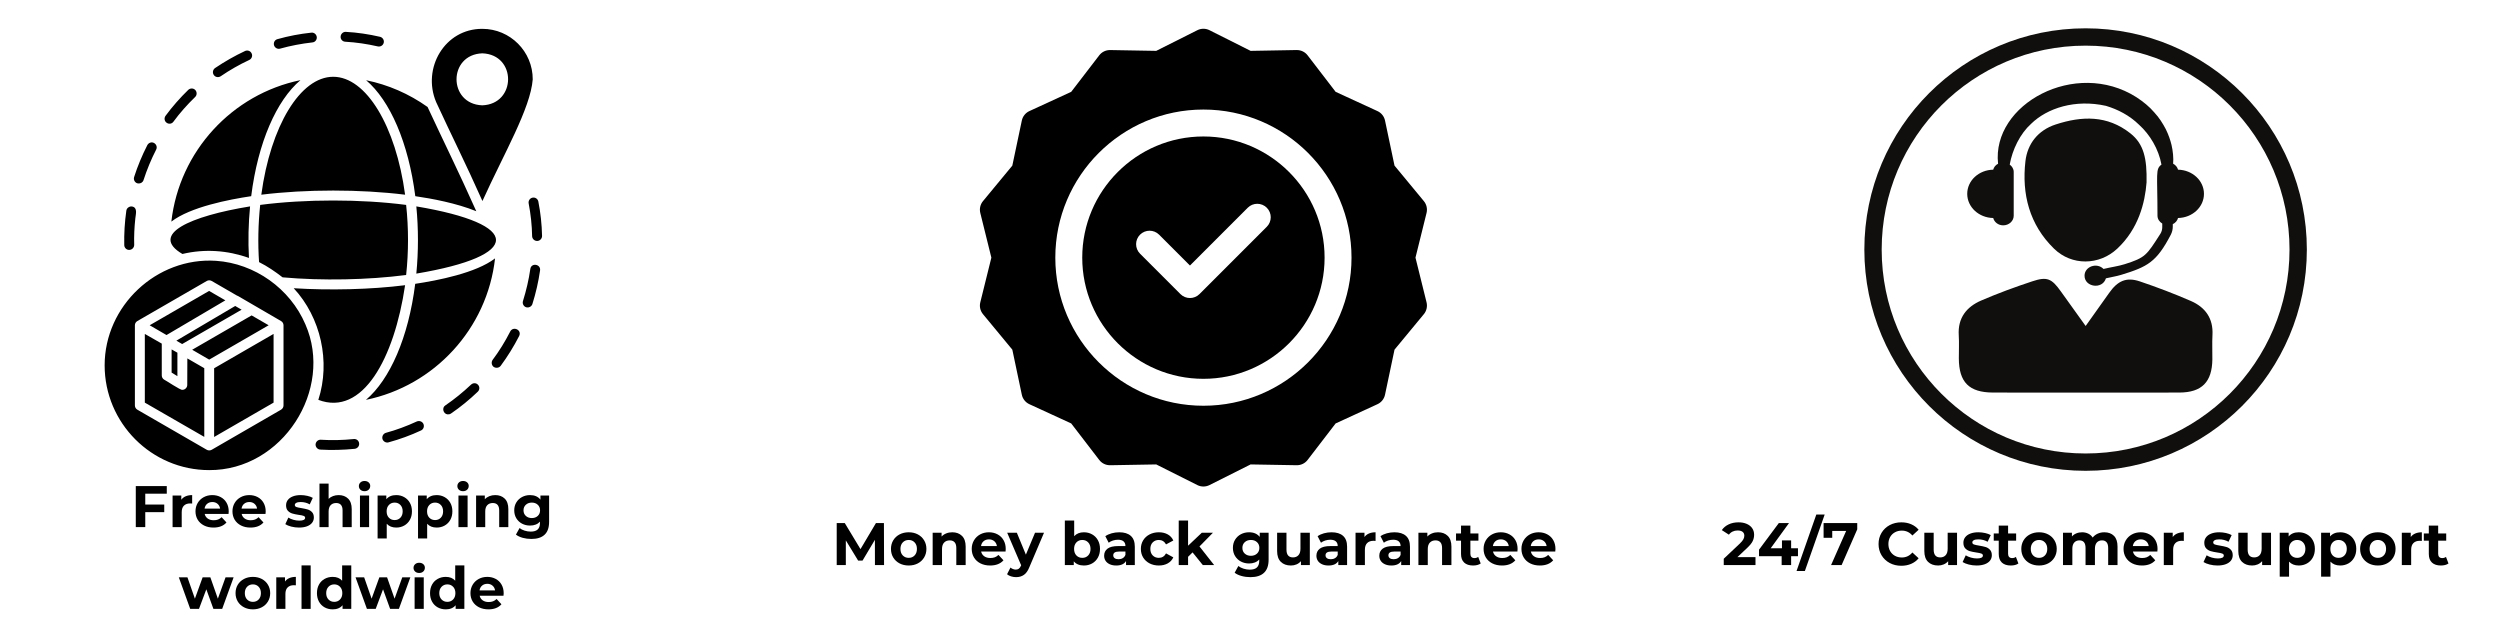
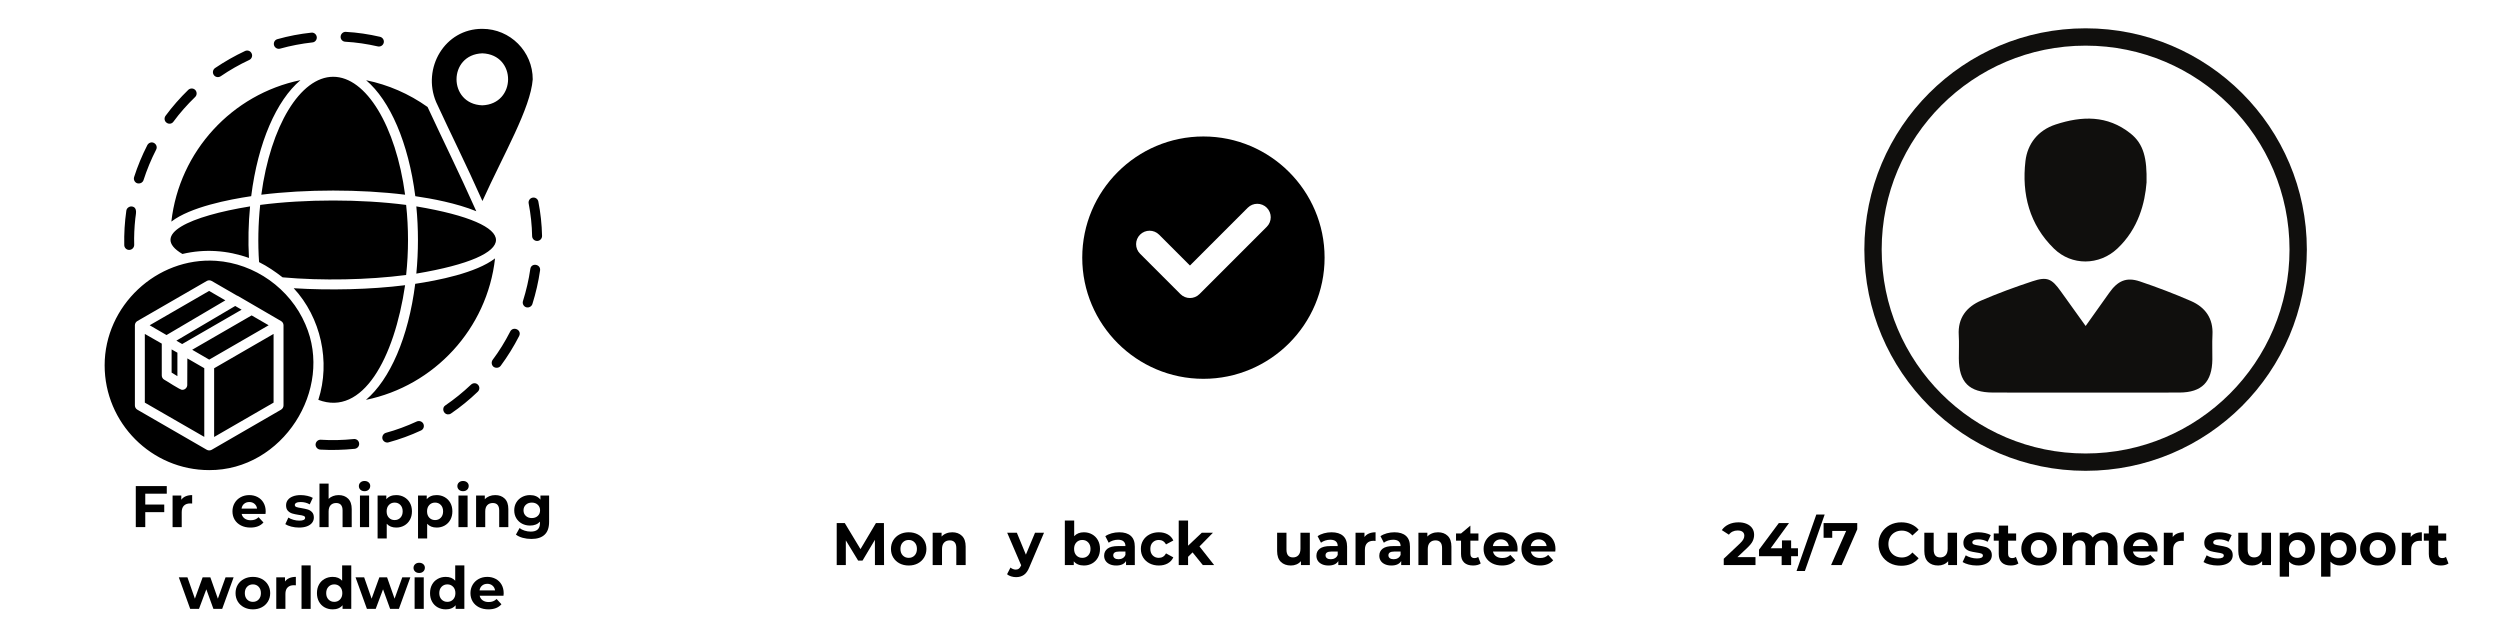
<svg xmlns="http://www.w3.org/2000/svg" version="1.0" preserveAspectRatio="xMidYMid meet" height="500" viewBox="0 0 1500 375" zoomAndPan="magnify" width="2000">
  <defs>
    <g />
    <clipPath id="caadca19c1">
      <path clip-rule="nonzero" d="M 62.785 17 L 325.285 17 L 325.285 282.488 L 62.785 282.488 Z M 62.785 17" />
    </clipPath>
    <clipPath id="9145ba8acd">
-       <path clip-rule="nonzero" d="M 587.453 17 L 856.703 17 L 856.703 292 L 587.453 292 Z M 587.453 17" />
-     </clipPath>
+       </clipPath>
    <clipPath id="4aae8e551f">
      <path clip-rule="nonzero" d="M 1118.609 16.988 L 1384.109 16.988 L 1384.109 282.488 L 1118.609 282.488 Z M 1118.609 16.988" />
    </clipPath>
  </defs>
  <g clip-path="url(#caadca19c1)">
    <path fill-rule="nonzero" fill-opacity="1" d="M 261.672 61.223 C 270.328 80.066 279.352 97.926 289.461 120.613 C 302.371 92.113 318.289 65.066 319.637 47.621 C 319.688 30.906 306.105 17.305 289.41 17.305 C 266.805 17.199 253.117 40.926 261.672 61.223 Z M 289.41 31.996 C 310.148 32.773 309.887 62.52 289.305 63.195 C 268.773 62.367 268.773 32.723 289.41 31.996 Z M 243.059 171.125 C 236.578 214.992 217.602 250.035 191.004 239.91 C 198.418 217.016 192.508 190.488 176.227 172.941 C 197.797 174.293 222.371 173.723 243.059 171.125 Z M 219.57 239.91 C 233.934 227.762 245.082 202.48 249.125 170.293 C 262.398 168.32 285.676 163.805 297.031 155.031 C 292.312 197.289 260.582 231.5 219.57 239.91 Z M 249.797 164.168 C 251.094 150.773 251.094 137.227 249.797 123.832 C 313.52 134.527 313.52 153.473 249.797 164.168 Z M 219.676 48.141 C 232.895 50.84 245.34 56.238 256.539 64.184 C 265.613 83.754 275.047 102.703 285.781 126.738 C 273.957 121.91 258.922 119.109 249.176 117.707 C 245.082 85.57 233.984 60.289 219.676 48.141 Z M 199.922 46.066 C 219.676 46.066 237.512 75.605 243.059 116.824 C 216.148 113.5 183.695 113.5 156.785 116.824 C 162.332 75.656 180.168 46.066 199.922 46.066 Z M 150.719 117.707 C 137.445 119.68 114.168 124.195 102.812 132.969 C 107.582 90.711 139.312 56.5 180.273 48.09 C 165.91 60.238 154.762 85.469 150.719 117.707 Z M 150.047 123.832 C 149.059 134.008 148.801 144.598 149.371 154.773 C 136.512 150.152 122.723 149.219 109.449 152.383 C 89.383 140.602 114.27 129.645 150.047 123.832 Z M 155.438 157.266 C 154.66 146.102 154.918 134.164 156.109 122.949 C 183.227 119.418 216.512 119.418 243.68 122.949 C 245.184 136.863 245.184 151.086 243.68 165 C 220.766 167.957 193.336 168.531 169.539 166.402 C 165.133 162.977 160.52 159.809 155.438 157.266 Z M 183.227 194.59 C 174.051 173.148 152.844 158.043 129.566 156.484 C 93.945 154.203 62.785 183.531 62.785 219.199 C 62.785 253.824 90.941 282.066 125.523 282.066 C 169.539 282.273 200.387 233.68 183.227 194.59 Z M 170.109 243.234 C 170.109 244.324 169.539 245.258 168.605 245.828 L 127.023 269.867 C 126.094 270.383 124.953 270.383 124.07 269.867 C 124.07 269.867 82.438 245.828 82.438 245.828 C 81.504 245.309 80.934 244.324 80.934 243.234 L 80.934 195.16 C 80.934 194.125 81.504 193.137 82.438 192.617 L 124.07 168.582 C 124.953 168.062 126.094 168.062 127.023 168.582 L 142.27 177.406 C 142.422 177.457 142.578 177.512 142.734 177.562 C 148.906 181.039 162.332 189.086 168.605 192.617 C 169.539 193.137 170.109 194.125 170.109 195.16 Z M 99.91 201.027 L 89.801 195.16 L 125.469 174.551 L 135.219 180.211 Z M 105.82 204.402 L 141.129 183.586 L 144.965 185.816 L 109.293 206.426 Z M 161.191 195.16 L 125.523 215.77 L 115.309 209.852 L 150.977 189.242 Z M 112.406 215.043 L 122.566 220.91 L 122.566 262.129 L 86.895 241.574 L 86.895 200.352 L 97.059 206.168 L 97.059 225.219 C 97.059 226.258 97.574 227.246 98.457 227.762 C 99.441 228.18 108.414 234.254 109.398 233.891 C 111.004 233.941 112.406 232.488 112.352 230.93 C 112.406 230.93 112.406 215.043 112.406 215.043 Z M 102.969 209.645 L 106.441 211.617 L 106.441 225.688 L 102.969 223.559 Z M 152.535 207.051 L 164.148 200.352 L 164.148 241.574 L 128.477 262.184 L 128.477 220.961 Z M 80.465 106.234 C 82.539 99.742 85.238 93.254 88.398 87.078 C 89.176 85.625 90.941 85 92.391 85.777 C 93.844 86.559 94.465 88.324 93.688 89.777 C 90.68 95.641 88.141 101.82 86.117 108.051 C 85.703 109.398 84.355 110.23 82.957 110.074 C 81.141 109.973 79.895 107.996 80.465 106.234 Z M 74.555 147.09 C 74.402 140.184 74.816 133.281 75.801 126.375 C 76.008 124.766 77.719 123.676 79.172 123.883 C 82.801 124.508 81.398 128.609 81.191 131.102 C 80.621 136.344 80.363 141.691 80.52 146.934 C 80.52 148.543 79.223 149.891 77.613 149.945 C 76.008 150.047 74.609 148.75 74.555 147.09 Z M 204.379 21.926 C 204.484 20.316 205.883 19.016 207.492 19.121 C 214.336 19.484 221.281 20.523 228.023 22.082 C 229.578 22.445 230.613 24.055 230.25 25.609 C 229.891 27.219 228.281 28.207 226.676 27.844 C 220.297 26.391 213.711 25.402 207.18 25.039 C 205.52 24.988 204.227 23.535 204.379 21.926 Z M 128.27 44.973 C 127.336 43.625 127.699 41.754 129.047 40.82 C 134.75 36.98 140.816 33.5 147.039 30.594 C 148.543 29.918 150.305 30.543 150.977 32.047 C 151.703 33.5 151.031 35.32 149.527 35.992 C 143.617 38.746 137.809 42.066 132.418 45.754 C 131.07 46.637 129.203 46.375 128.27 44.973 Z M 164.406 27.117 C 163.992 25.508 164.875 23.898 166.48 23.48 C 173.117 21.613 179.91 20.316 186.805 19.59 C 188.41 19.383 189.863 20.574 190.07 22.234 C 190.227 23.844 189.035 25.352 187.426 25.453 C 180.895 26.184 174.359 27.426 168.035 29.191 C 166.531 29.609 164.875 28.727 164.406 27.117 Z M 99.961 73.633 C 98.613 72.695 98.355 70.777 99.34 69.477 C 103.434 63.922 108.051 58.68 112.977 53.902 C 114.168 52.812 116.035 52.812 117.176 54.008 C 118.262 55.203 118.262 57.07 117.07 58.211 C 112.352 62.781 107.945 67.711 104.059 73.008 C 103.125 74.359 101.258 74.617 99.961 73.633 Z M 325.234 141.535 C 325.285 143.301 323.68 144.805 321.918 144.547 C 320.465 144.391 319.324 143.195 319.273 141.691 C 319.168 135.148 318.441 128.504 317.199 122.066 C 316.887 120.457 317.926 118.898 319.531 118.59 C 321.141 118.277 322.695 119.316 323.004 120.926 C 324.355 127.727 325.078 134.629 325.234 141.535 Z M 254.051 254.344 C 254.723 255.848 254.102 257.613 252.598 258.289 C 246.375 261.195 239.793 263.582 233.156 265.402 C 231.652 265.867 229.941 264.934 229.473 263.375 C 229.059 261.766 229.992 260.156 231.547 259.691 C 237.875 257.977 244.094 255.641 250.059 252.891 C 251.613 252.215 253.375 252.891 254.051 254.344 Z M 215.477 266.023 C 215.684 267.684 214.438 269.086 212.832 269.293 C 205.988 269.969 198.988 270.176 192.145 269.762 C 190.539 269.656 189.293 268.258 189.344 266.648 C 189.449 265.039 190.848 263.738 192.457 263.844 C 198.988 264.258 205.625 264.102 212.156 263.43 C 213.867 263.219 215.32 264.363 215.477 266.023 Z M 286.766 230.828 C 287.957 232.02 287.855 233.891 286.66 235.031 C 281.684 239.809 276.293 244.219 270.59 248.113 C 269.965 248.527 269.293 248.684 268.566 248.633 C 265.922 248.375 264.938 244.637 267.219 243.234 C 272.609 239.547 277.797 235.344 282.566 230.828 C 283.809 229.633 285.676 229.633 286.766 230.828 Z M 324.043 162.246 C 323.059 169.047 321.504 175.848 319.43 182.441 C 318.961 183.793 317.664 184.621 316.266 184.469 C 314.449 184.312 313.207 182.391 313.777 180.625 C 315.746 174.344 317.25 167.906 318.184 161.418 C 318.703 157.473 324.562 158.406 324.043 162.246 Z M 311.496 201.598 C 308.281 207.879 304.547 213.902 300.402 219.508 C 299.414 220.809 297.551 221.016 296.199 220.133 C 294.906 219.145 294.645 217.277 295.578 215.926 C 299.52 210.684 302.992 205.023 306 199.16 C 307.66 195.367 313.309 197.859 311.496 201.598 Z M 311.496 201.598" fill="#000000" />
  </g>
  <path fill-rule="nonzero" fill-opacity="1" d="M 722.051 81.883 C 681.961 81.883 649.348 114.496 649.348 154.586 C 649.348 194.672 681.965 227.289 722.051 227.289 C 762.141 227.289 794.754 194.672 794.754 154.586 C 794.754 114.496 762.141 81.883 722.051 81.883 Z M 760.078 136.062 L 719.688 176.453 C 716.531 179.609 711.418 179.605 708.262 176.453 L 684.027 152.219 C 680.871 149.062 680.871 143.949 684.027 140.793 C 687.184 137.641 692.297 137.641 695.453 140.793 L 713.973 159.316 L 748.652 124.637 C 751.805 121.484 756.922 121.484 760.078 124.637 C 763.23 127.793 763.23 132.906 760.078 136.062 Z M 760.078 136.062" fill="#000000" />
  <g clip-path="url(#9145ba8acd)">
    <path fill-rule="nonzero" fill-opacity="1" d="M 849.285 154.586 L 855.93 127.762 C 856.547 125.277 855.945 122.648 854.316 120.676 L 836.707 99.371 L 831.012 72.328 C 830.484 69.828 828.805 67.723 826.484 66.656 L 801.383 55.105 L 784.555 33.188 C 783.023 31.195 780.652 30.031 778.148 30.031 C 776.781 30.031 785.332 29.902 750.371 30.52 L 725.676 18.113 C 723.395 16.969 720.707 16.969 718.426 18.113 L 693.73 30.52 L 666.098 30.031 C 663.395 30 661.039 31.246 659.551 33.188 L 642.723 55.105 L 617.621 66.656 C 615.301 67.723 613.621 69.828 613.094 72.328 L 607.395 99.371 L 589.789 120.676 C 588.16 122.648 587.559 125.277 588.176 127.766 L 594.82 154.586 L 588.176 181.406 C 587.559 183.891 588.156 186.523 589.789 188.496 L 607.395 209.797 L 613.094 236.84 C 613.621 239.344 615.301 241.445 617.621 242.516 L 642.723 254.062 L 659.551 275.98 C 661.082 277.973 663.449 279.137 665.957 279.137 C 667.324 279.137 658.77 279.266 693.73 278.652 L 718.426 291.055 C 720.719 292.207 723.406 292.191 725.676 291.055 L 750.371 278.652 L 778.004 279.137 C 780.707 279.168 783.062 277.922 784.551 275.98 L 801.379 254.062 L 826.48 242.516 C 828.805 241.445 830.484 239.344 831.008 236.84 L 836.707 209.797 L 854.312 188.496 C 855.945 186.523 856.543 183.891 855.93 181.406 Z M 722.051 243.445 C 673.055 243.445 633.191 203.582 633.191 154.586 C 633.191 105.586 673.055 65.727 722.051 65.727 C 771.051 65.727 810.91 105.586 810.91 154.586 C 810.91 203.582 771.051 243.445 722.051 243.445 Z M 722.051 243.445" fill="#000000" />
  </g>
-   <path fill-rule="nonzero" fill-opacity="1" d="M 1306.824 101.809 C 1306.395 100.258 1305.355 99 1303.879 98.227 C 1304.195 94.758 1303.727 90.496 1302.922 86.984 C 1302.219 84.109 1301.141 80.887 1299.48 77.512 C 1297.738 74.207 1295.582 70.668 1292.551 67.418 C 1289.676 64.043 1285.969 60.988 1281.781 58.277 C 1245.301 35.145 1194.926 62.508 1198.84 98.242 C 1197.375 99 1196.336 100.273 1195.922 101.809 C 1187.277 101.961 1180.336 108.375 1180.336 116.301 C 1180.336 124.223 1187.277 130.652 1195.922 130.805 C 1196.598 133.309 1198.965 135.203 1201.91 135.203 C 1205.406 135.203 1208.227 132.617 1208.227 129.422 L 1208.227 103.191 C 1208.227 101.367 1207.262 99.816 1205.836 98.754 C 1207.414 89.723 1212.102 80.18 1218.684 74.262 C 1228.348 64.848 1245.121 59.398 1263.555 63.504 C 1270.637 65.621 1277.617 69.176 1283.441 74.859 C 1289.91 80.68 1295.164 89.406 1296.879 98.766 C 1293.148 101.531 1294.488 103.926 1294.488 129.422 C 1294.488 131.414 1295.664 133.102 1297.352 134.137 L 1297.352 136.352 C 1297.352 137.762 1296.949 139.145 1296.188 140.332 C 1287.934 153.18 1287.395 154.492 1274.934 158.477 C 1271.023 159.734 1266.598 160.273 1262.117 161.367 C 1258.008 157.285 1250.723 159.969 1250.723 165.434 C 1250.723 172.305 1261.465 173.879 1263.555 166.996 C 1266.57 166.262 1269.68 165.832 1272.613 164.934 C 1288.68 160.051 1293.934 157.148 1302.441 140.914 C 1303.242 139.379 1303.672 137.68 1303.672 135.938 L 1303.672 134.5 C 1305.246 133.75 1306.379 132.426 1306.824 130.805 C 1315.438 130.641 1322.379 124.223 1322.379 116.301 C 1322.379 108.391 1315.438 101.973 1306.824 101.809" fill="#100f0d" />
  <path fill-rule="nonzero" fill-opacity="1" d="M 1251.387 195.59 C 1256.543 188.344 1261.023 182.121 1265.434 175.832 C 1270.594 168.473 1275.793 166.094 1283.938 168.848 C 1294.293 172.348 1304.555 176.246 1314.566 180.602 C 1323.184 184.363 1328.023 191.055 1327.48 200.984 C 1327.207 205.879 1327.48 210.789 1327.414 215.684 C 1327.234 229.18 1321.094 235.457 1307.723 235.527 C 1290.465 235.625 1273.207 235.555 1255.949 235.555 C 1235.883 235.555 1215.832 235.609 1195.77 235.527 C 1181.43 235.473 1175.387 229.344 1175.305 215.074 C 1175.277 210.414 1175.539 205.727 1175.25 201.082 C 1174.613 190.75 1179.938 184.102 1188.719 180.312 C 1198.742 175.984 1209.059 172.207 1219.43 168.777 C 1228.277 165.832 1231.016 167.145 1236.492 174.82 C 1241.207 181.43 1245.953 188.027 1251.387 195.59" fill="#100f0d" />
  <path fill-rule="nonzero" fill-opacity="1" d="M 1287.934 109.457 C 1286.992 121.625 1283.148 137.195 1270.387 149.168 C 1259.559 159.32 1243.047 159.582 1232.398 149.184 C 1217.633 134.762 1212.984 116.438 1215.266 96.664 C 1216.469 86.309 1222.777 78.164 1233.383 74.691 C 1249.133 69.535 1264.383 69.035 1278.27 80.043 C 1286.371 86.473 1288.223 95.297 1287.934 109.457" fill="#100f0d" />
  <g clip-path="url(#4aae8e551f)">
    <path fill-rule="nonzero" fill-opacity="1" d="M 1251.359 272.09 C 1183.781 272.09 1129.008 217.316 1129.008 149.738 C 1129.008 82.16 1183.781 27.387 1251.359 27.387 C 1318.938 27.387 1373.711 82.16 1373.711 149.738 C 1373.711 217.316 1318.938 272.09 1251.359 272.09 Z M 1251.359 16.988 C 1178.043 16.988 1118.609 76.422 1118.609 149.738 C 1118.609 223.055 1178.043 282.488 1251.359 282.488 C 1324.676 282.488 1384.109 223.055 1384.109 149.738 C 1384.109 76.422 1324.676 16.988 1251.359 16.988" fill="#100f0d" />
  </g>
  <g fill-opacity="1" fill="#000000">
    <g transform="translate(78.551, 316.26)">
      <g>
        <path d="M 8.609 -20.047 L 8.609 -13.531 L 20 -13.531 L 20 -8.969 L 8.609 -8.969 L 8.609 0 L 2.922 0 L 2.922 -24.609 L 21.516 -24.609 L 21.516 -20.047 Z M 8.609 -20.047" />
      </g>
    </g>
  </g>
  <g fill-opacity="1" fill="#000000">
    <g transform="translate(101.016, 316.26)">
      <g>
        <path d="M 7.766 -16.422 C 8.422 -17.336 9.305 -18.031 10.422 -18.5 C 11.535 -18.969 12.82 -19.203 14.281 -19.203 L 14.281 -14.141 C 13.664 -14.18 13.254 -14.203 13.047 -14.203 C 11.473 -14.203 10.238 -13.758 9.344 -12.875 C 8.457 -12 8.016 -10.688 8.016 -8.938 L 8.016 0 L 2.531 0 L 2.531 -18.922 L 7.766 -18.922 Z M 7.766 -16.422" />
      </g>
    </g>
  </g>
  <g fill-opacity="1" fill="#000000">
    <g transform="translate(116.168, 316.26)">
      <g>
+         </g>
+     </g>
+   </g>
+   <g fill-opacity="1" fill="#000000">
+     <g transform="translate(138.352, 316.26)">
+       <g>
        <path d="M 21.062 -9.391 C 21.062 -9.316 21.023 -8.82 20.953 -7.906 L 6.641 -7.906 C 6.898 -6.738 7.508 -5.812 8.469 -5.125 C 9.438 -4.445 10.633 -4.109 12.062 -4.109 C 13.039 -4.109 13.91 -4.254 14.672 -4.547 C 15.441 -4.848 16.156 -5.312 16.812 -5.938 L 19.719 -2.781 C 17.938 -0.738 15.336 0.281 11.922 0.281 C 9.785 0.281 7.895 -0.133 6.25 -0.969 C 4.613 -1.801 3.348 -2.953 2.453 -4.422 C 1.566 -5.898 1.125 -7.578 1.125 -9.453 C 1.125 -11.305 1.562 -12.977 2.438 -14.469 C 3.32 -15.957 4.531 -17.117 6.062 -17.953 C 7.602 -18.785 9.32 -19.203 11.219 -19.203 C 13.07 -19.203 14.75 -18.801 16.25 -18 C 17.75 -17.207 18.926 -16.066 19.781 -14.578 C 20.633 -13.086 21.062 -11.359 21.062 -9.391 Z M 11.25 -15.047 C 10.008 -15.047 8.969 -14.691 8.125 -13.984 C 7.281 -13.285 6.766 -12.328 6.578 -11.109 L 15.891 -11.109 C 15.703 -12.305 15.188 -13.258 14.344 -13.969 C 13.5 -14.688 12.469 -15.047 11.25 -15.047 Z M 11.25 -15.047" />
      </g>
    </g>
  </g>
  <g fill-opacity="1" fill="#000000">
-     <g transform="translate(138.352, 316.26)">
+     <g transform="translate(160.535, 316.26)">
+       <g />
+     </g>
+   </g>
+   <g fill-opacity="1" fill="#000000">
+     <g transform="translate(170.484, 316.26)">
+       <g>
+         <path d="M 8.891 0.281 C 7.328 0.281 5.797 0.086 4.297 -0.297 C 2.797 -0.68 1.598 -1.172 0.703 -1.766 L 2.531 -5.703 C 3.375 -5.16 4.395 -4.719 5.594 -4.375 C 6.789 -4.039 7.961 -3.875 9.109 -3.875 C 11.43 -3.875 12.594 -4.445 12.594 -5.594 C 12.594 -6.133 12.273 -6.52 11.641 -6.75 C 11.004 -6.988 10.031 -7.188 8.719 -7.344 C 7.176 -7.582 5.898 -7.852 4.891 -8.156 C 3.879 -8.457 3.004 -8.992 2.266 -9.766 C 1.523 -10.547 1.156 -11.648 1.156 -13.078 C 1.156 -14.273 1.5 -15.336 2.188 -16.266 C 2.883 -17.191 3.895 -17.91 5.219 -18.422 C 6.539 -18.941 8.109 -19.203 9.922 -19.203 C 11.254 -19.203 12.582 -19.051 13.906 -18.75 C 15.227 -18.457 16.32 -18.055 17.188 -17.547 L 15.359 -13.641 C 13.703 -14.578 11.891 -15.047 9.922 -15.047 C 8.742 -15.047 7.863 -14.879 7.281 -14.547 C 6.695 -14.223 6.406 -13.805 6.406 -13.297 C 6.406 -12.703 6.719 -12.285 7.344 -12.047 C 7.977 -11.816 8.988 -11.598 10.375 -11.391 C 11.914 -11.129 13.176 -10.852 14.156 -10.562 C 15.145 -10.27 16.004 -9.738 16.734 -8.969 C 17.461 -8.195 17.828 -7.117 17.828 -5.734 C 17.828 -4.555 17.473 -3.508 16.766 -2.594 C 16.066 -1.688 15.039 -0.977 13.688 -0.469 C 12.344 0.031 10.742 0.281 8.891 0.281 Z M 8.891 0.281" />
+       </g>
+     </g>
+   </g>
+   <g fill-opacity="1" fill="#000000">
+     <g transform="translate(189.152, 316.26)">
+       <g>
+         <path d="M 14.031 -19.203 C 16.375 -19.203 18.266 -18.5 19.703 -17.094 C 21.148 -15.688 21.875 -13.598 21.875 -10.828 L 21.875 0 L 16.391 0 L 16.391 -9.984 C 16.391 -11.484 16.062 -12.602 15.406 -13.344 C 14.75 -14.082 13.797 -14.453 12.547 -14.453 C 11.172 -14.453 10.07 -14.023 9.25 -13.172 C 8.426 -12.316 8.016 -11.047 8.016 -9.359 L 8.016 0 L 2.531 0 L 2.531 -26.094 L 8.016 -26.094 L 8.016 -16.953 C 8.742 -17.672 9.625 -18.223 10.656 -18.609 C 11.688 -19.004 12.812 -19.203 14.031 -19.203 Z M 14.031 -19.203" />
+       </g>
+     </g>
+   </g>
+   <g fill-opacity="1" fill="#000000">
+     <g transform="translate(213.445, 316.26)">
+       <g>
+         <path d="M 2.531 -18.922 L 8.016 -18.922 L 8.016 0 L 2.531 0 Z M 5.281 -21.547 C 4.27 -21.547 3.445 -21.836 2.812 -22.422 C 2.188 -23.016 1.875 -23.742 1.875 -24.609 C 1.875 -25.473 2.188 -26.195 2.812 -26.781 C 3.445 -27.375 4.27 -27.672 5.281 -27.672 C 6.289 -27.672 7.109 -27.391 7.734 -26.828 C 8.367 -26.266 8.688 -25.562 8.688 -24.719 C 8.688 -23.801 8.367 -23.039 7.734 -22.438 C 7.109 -21.844 6.289 -21.547 5.281 -21.547 Z M 5.281 -21.547" />
+       </g>
+     </g>
+   </g>
+   <g fill-opacity="1" fill="#000000">
+     <g transform="translate(224.027, 316.26)">
+       <g>
+         <path d="M 13.719 -19.203 C 15.469 -19.203 17.062 -18.797 18.5 -17.984 C 19.945 -17.172 21.082 -16.031 21.906 -14.562 C 22.727 -13.102 23.141 -11.398 23.141 -9.453 C 23.141 -7.516 22.727 -5.812 21.906 -4.344 C 21.082 -2.875 19.945 -1.734 18.5 -0.922 C 17.062 -0.117 15.469 0.281 13.719 0.281 C 11.301 0.281 9.398 -0.477 8.016 -2 L 8.016 6.828 L 2.531 6.828 L 2.531 -18.922 L 7.766 -18.922 L 7.766 -16.734 C 9.129 -18.379 11.113 -19.203 13.719 -19.203 Z M 12.766 -4.219 C 14.172 -4.219 15.32 -4.691 16.219 -5.641 C 17.125 -6.586 17.578 -7.859 17.578 -9.453 C 17.578 -11.047 17.125 -12.316 16.219 -13.266 C 15.32 -14.223 14.172 -14.703 12.766 -14.703 C 11.359 -14.703 10.203 -14.223 9.297 -13.266 C 8.398 -12.316 7.953 -11.047 7.953 -9.453 C 7.953 -7.859 8.398 -6.586 9.297 -5.641 C 10.203 -4.691 11.359 -4.219 12.766 -4.219 Z M 12.766 -4.219" />
+       </g>
+     </g>
+   </g>
+   <g fill-opacity="1" fill="#000000">
+     <g transform="translate(248.284, 316.26)">
+       <g>
+         <path d="M 13.719 -19.203 C 15.469 -19.203 17.062 -18.797 18.5 -17.984 C 19.945 -17.172 21.082 -16.031 21.906 -14.562 C 22.727 -13.102 23.141 -11.398 23.141 -9.453 C 23.141 -7.516 22.727 -5.812 21.906 -4.344 C 21.082 -2.875 19.945 -1.734 18.5 -0.922 C 17.062 -0.117 15.469 0.281 13.719 0.281 C 11.301 0.281 9.398 -0.477 8.016 -2 L 8.016 6.828 L 2.531 6.828 L 2.531 -18.922 L 7.766 -18.922 L 7.766 -16.734 C 9.129 -18.379 11.113 -19.203 13.719 -19.203 Z M 12.766 -4.219 C 14.172 -4.219 15.32 -4.691 16.219 -5.641 C 17.125 -6.586 17.578 -7.859 17.578 -9.453 C 17.578 -11.047 17.125 -12.316 16.219 -13.266 C 15.32 -14.223 14.172 -14.703 12.766 -14.703 C 11.359 -14.703 10.203 -14.223 9.297 -13.266 C 8.398 -12.316 7.953 -11.047 7.953 -9.453 C 7.953 -7.859 8.398 -6.586 9.297 -5.641 C 10.203 -4.691 11.359 -4.219 12.766 -4.219 Z M 12.766 -4.219" />
+       </g>
+     </g>
+   </g>
+   <g fill-opacity="1" fill="#000000">
+     <g transform="translate(272.542, 316.26)">
+       <g>
+         <path d="M 2.531 -18.922 L 8.016 -18.922 L 8.016 0 L 2.531 0 Z M 5.281 -21.547 C 4.27 -21.547 3.445 -21.836 2.812 -22.422 C 2.188 -23.016 1.875 -23.742 1.875 -24.609 C 1.875 -25.473 2.188 -26.195 2.812 -26.781 C 3.445 -27.375 4.27 -27.672 5.281 -27.672 C 6.289 -27.672 7.109 -27.391 7.734 -26.828 C 8.367 -26.266 8.688 -25.562 8.688 -24.719 C 8.688 -23.801 8.367 -23.039 7.734 -22.438 C 7.109 -21.844 6.289 -21.547 5.281 -21.547 Z M 5.281 -21.547" />
+       </g>
+     </g>
+   </g>
+   <g fill-opacity="1" fill="#000000">
+     <g transform="translate(283.124, 316.26)">
+       <g>
+         <path d="M 14.031 -19.203 C 16.375 -19.203 18.266 -18.5 19.703 -17.094 C 21.148 -15.688 21.875 -13.598 21.875 -10.828 L 21.875 0 L 16.391 0 L 16.391 -9.984 C 16.391 -11.484 16.062 -12.602 15.406 -13.344 C 14.75 -14.082 13.797 -14.453 12.547 -14.453 C 11.172 -14.453 10.07 -14.023 9.25 -13.172 C 8.426 -12.316 8.016 -11.047 8.016 -9.359 L 8.016 0 L 2.531 0 L 2.531 -18.922 L 7.766 -18.922 L 7.766 -16.703 C 8.492 -17.492 9.395 -18.109 10.469 -18.547 C 11.551 -18.984 12.738 -19.203 14.031 -19.203 Z M 14.031 -19.203" />
+       </g>
+     </g>
+   </g>
+   <g fill-opacity="1" fill="#000000">
+     <g transform="translate(307.417, 316.26)">
+       <g>
+         <path d="M 22.047 -18.922 L 22.047 -3.172 C 22.047 0.305 21.141 2.891 19.328 4.578 C 17.523 6.266 14.891 7.109 11.422 7.109 C 9.598 7.109 7.863 6.883 6.219 6.438 C 4.582 5.988 3.223 5.344 2.141 4.5 L 4.328 0.562 C 5.117 1.219 6.125 1.738 7.344 2.125 C 8.562 2.508 9.781 2.703 11 2.703 C 12.906 2.703 14.305 2.273 15.203 1.422 C 16.109 0.566 16.562 -0.727 16.562 -2.469 L 16.562 -3.266 C 15.133 -1.703 13.141 -0.922 10.578 -0.922 C 8.848 -0.922 7.258 -1.301 5.812 -2.062 C 4.375 -2.82 3.234 -3.891 2.391 -5.266 C 1.547 -6.648 1.125 -8.25 1.125 -10.062 C 1.125 -11.863 1.547 -13.453 2.391 -14.828 C 3.234 -16.211 4.375 -17.285 5.812 -18.047 C 7.258 -18.816 8.848 -19.203 10.578 -19.203 C 13.328 -19.203 15.414 -18.297 16.844 -16.484 L 16.844 -18.922 Z M 11.672 -5.422 C 13.129 -5.422 14.316 -5.848 15.234 -6.703 C 16.16 -7.555 16.625 -8.676 16.625 -10.062 C 16.625 -11.438 16.16 -12.551 15.234 -13.406 C 14.316 -14.27 13.129 -14.703 11.672 -14.703 C 10.223 -14.703 9.031 -14.27 8.094 -13.406 C 7.156 -12.551 6.688 -11.438 6.688 -10.062 C 6.688 -8.676 7.156 -7.555 8.094 -6.703 C 9.031 -5.848 10.223 -5.422 11.672 -5.422 Z M 11.672 -5.422" />
+       </g>
+     </g>
+   </g>
+   <g fill-opacity="1" fill="#000000">
+     <g transform="translate(107.264, 365.332)">
+       <g>
+         <path d="M 32.906 -18.922 L 26.047 0 L 20.781 0 L 16.531 -11.75 L 12.125 0 L 6.859 0 L 0.031 -18.922 L 5.203 -18.922 L 9.672 -6.125 L 14.312 -18.922 L 18.953 -18.922 L 23.453 -6.125 L 28.062 -18.922 Z M 32.906 -18.922" />
+       </g>
+     </g>
+   </g>
+   <g fill-opacity="1" fill="#000000">
+     <g transform="translate(140.206, 365.332)">
+       <g>
+         <path d="M 11.531 0.281 C 9.539 0.281 7.754 -0.133 6.172 -0.969 C 4.586 -1.801 3.348 -2.953 2.453 -4.422 C 1.566 -5.898 1.125 -7.578 1.125 -9.453 C 1.125 -11.328 1.566 -13.004 2.453 -14.484 C 3.348 -15.961 4.586 -17.117 6.172 -17.953 C 7.754 -18.785 9.539 -19.203 11.531 -19.203 C 13.52 -19.203 15.301 -18.785 16.875 -17.953 C 18.445 -17.117 19.676 -15.961 20.562 -14.484 C 21.457 -13.004 21.906 -11.328 21.906 -9.453 C 21.906 -7.578 21.457 -5.898 20.562 -4.422 C 19.676 -2.953 18.445 -1.801 16.875 -0.969 C 15.301 -0.133 13.52 0.281 11.531 0.281 Z M 11.531 -4.219 C 12.938 -4.219 14.086 -4.691 14.984 -5.641 C 15.891 -6.586 16.344 -7.859 16.344 -9.453 C 16.344 -11.047 15.891 -12.316 14.984 -13.266 C 14.086 -14.223 12.938 -14.703 11.531 -14.703 C 10.125 -14.703 8.961 -14.223 8.047 -13.266 C 7.141 -12.316 6.688 -11.047 6.688 -9.453 C 6.688 -7.859 7.141 -6.586 8.047 -5.641 C 8.961 -4.691 10.125 -4.219 11.531 -4.219 Z M 11.531 -4.219" />
+       </g>
+     </g>
+   </g>
+   <g fill-opacity="1" fill="#000000">
+     <g transform="translate(163.233, 365.332)">
+       <g>
+         <path d="M 7.766 -16.422 C 8.422 -17.336 9.305 -18.031 10.422 -18.5 C 11.535 -18.969 12.82 -19.203 14.281 -19.203 L 14.281 -14.141 C 13.664 -14.18 13.254 -14.203 13.047 -14.203 C 11.473 -14.203 10.238 -13.758 9.344 -12.875 C 8.457 -12 8.016 -10.688 8.016 -8.938 L 8.016 0 L 2.531 0 L 2.531 -18.922 L 7.766 -18.922 Z M 7.766 -16.422" />
+       </g>
+     </g>
+   </g>
+   <g fill-opacity="1" fill="#000000">
+     <g transform="translate(178.385, 365.332)">
+       <g>
+         <path d="M 2.531 -26.094 L 8.016 -26.094 L 8.016 0 L 2.531 0 Z M 2.531 -26.094" />
+       </g>
+     </g>
+   </g>
+   <g fill-opacity="1" fill="#000000">
+     <g transform="translate(188.967, 365.332)">
+       <g>
+         <path d="M 21.797 -26.094 L 21.797 0 L 16.562 0 L 16.562 -2.188 C 15.195 -0.539 13.227 0.281 10.656 0.281 C 8.875 0.281 7.258 -0.113 5.812 -0.906 C 4.375 -1.707 3.242 -2.848 2.422 -4.328 C 1.609 -5.805 1.203 -7.516 1.203 -9.453 C 1.203 -11.398 1.609 -13.113 2.422 -14.594 C 3.242 -16.07 4.375 -17.207 5.812 -18 C 7.258 -18.801 8.875 -19.203 10.656 -19.203 C 13.07 -19.203 14.957 -18.438 16.312 -16.906 L 16.312 -26.094 Z M 11.609 -4.219 C 12.984 -4.219 14.129 -4.691 15.047 -5.641 C 15.961 -6.586 16.422 -7.859 16.422 -9.453 C 16.422 -11.047 15.961 -12.316 15.047 -13.266 C 14.129 -14.223 12.984 -14.703 11.609 -14.703 C 10.203 -14.703 9.039 -14.223 8.125 -13.266 C 7.207 -12.316 6.75 -11.047 6.75 -9.453 C 6.75 -7.859 7.207 -6.586 8.125 -5.641 C 9.039 -4.691 10.203 -4.219 11.609 -4.219 Z M 11.609 -4.219" />
+       </g>
+     </g>
+   </g>
+   <g fill-opacity="1" fill="#000000">
+     <g transform="translate(213.295, 365.332)">
+       <g>
+         <path d="M 32.906 -18.922 L 26.047 0 L 20.781 0 L 16.531 -11.75 L 12.125 0 L 6.859 0 L 0.031 -18.922 L 5.203 -18.922 L 9.672 -6.125 L 14.312 -18.922 L 18.953 -18.922 L 23.453 -6.125 L 28.062 -18.922 Z M 32.906 -18.922" />
+       </g>
+     </g>
+   </g>
+   <g fill-opacity="1" fill="#000000">
+     <g transform="translate(246.236, 365.332)">
+       <g>
+         <path d="M 2.531 -18.922 L 8.016 -18.922 L 8.016 0 L 2.531 0 Z M 5.281 -21.547 C 4.27 -21.547 3.445 -21.836 2.812 -22.422 C 2.188 -23.016 1.875 -23.742 1.875 -24.609 C 1.875 -25.473 2.188 -26.195 2.812 -26.781 C 3.445 -27.375 4.27 -27.672 5.281 -27.672 C 6.289 -27.672 7.109 -27.391 7.734 -26.828 C 8.367 -26.266 8.688 -25.562 8.688 -24.719 C 8.688 -23.801 8.367 -23.039 7.734 -22.438 C 7.109 -21.844 6.289 -21.547 5.281 -21.547 Z M 5.281 -21.547" />
+       </g>
+     </g>
+   </g>
+   <g fill-opacity="1" fill="#000000">
+     <g transform="translate(256.818, 365.332)">
+       <g>
+         <path d="M 21.797 -26.094 L 21.797 0 L 16.562 0 L 16.562 -2.188 C 15.195 -0.539 13.227 0.281 10.656 0.281 C 8.875 0.281 7.258 -0.113 5.812 -0.906 C 4.375 -1.707 3.242 -2.848 2.422 -4.328 C 1.609 -5.805 1.203 -7.516 1.203 -9.453 C 1.203 -11.398 1.609 -13.113 2.422 -14.594 C 3.242 -16.07 4.375 -17.207 5.812 -18 C 7.258 -18.801 8.875 -19.203 10.656 -19.203 C 13.07 -19.203 14.957 -18.438 16.312 -16.906 L 16.312 -26.094 Z M 11.609 -4.219 C 12.984 -4.219 14.129 -4.691 15.047 -5.641 C 15.961 -6.586 16.422 -7.859 16.422 -9.453 C 16.422 -11.047 15.961 -12.316 15.047 -13.266 C 14.129 -14.223 12.984 -14.703 11.609 -14.703 C 10.203 -14.703 9.039 -14.223 8.125 -13.266 C 7.207 -12.316 6.75 -11.047 6.75 -9.453 C 6.75 -7.859 7.207 -6.586 8.125 -5.641 C 9.039 -4.691 10.203 -4.219 11.609 -4.219 Z M 11.609 -4.219" />
+       </g>
+     </g>
+   </g>
+   <g fill-opacity="1" fill="#000000">
+     <g transform="translate(281.146, 365.332)">
      <g>
        <path d="M 21.062 -9.391 C 21.062 -9.316 21.023 -8.82 20.953 -7.906 L 6.641 -7.906 C 6.898 -6.738 7.508 -5.812 8.469 -5.125 C 9.438 -4.445 10.633 -4.109 12.062 -4.109 C 13.039 -4.109 13.91 -4.254 14.672 -4.547 C 15.441 -4.848 16.156 -5.312 16.812 -5.938 L 19.719 -2.781 C 17.938 -0.738 15.336 0.281 11.922 0.281 C 9.785 0.281 7.895 -0.133 6.25 -0.969 C 4.613 -1.801 3.348 -2.953 2.453 -4.422 C 1.566 -5.898 1.125 -7.578 1.125 -9.453 C 1.125 -11.305 1.562 -12.977 2.438 -14.469 C 3.32 -15.957 4.531 -17.117 6.062 -17.953 C 7.602 -18.785 9.32 -19.203 11.219 -19.203 C 13.07 -19.203 14.75 -18.801 16.25 -18 C 17.75 -17.207 18.926 -16.066 19.781 -14.578 C 20.633 -13.086 21.062 -11.359 21.062 -9.391 Z M 11.25 -15.047 C 10.008 -15.047 8.969 -14.691 8.125 -13.984 C 7.281 -13.285 6.766 -12.328 6.578 -11.109 L 15.891 -11.109 C 15.703 -12.305 15.188 -13.258 14.344 -13.969 C 13.5 -14.688 12.469 -15.047 11.25 -15.047 Z M 11.25 -15.047" />
      </g>
    </g>
  </g>
  <g fill-opacity="1" fill="#000000">
-     <g transform="translate(160.535, 316.26)">
-       <g />
-     </g>
-   </g>
-   <g fill-opacity="1" fill="#000000">
-     <g transform="translate(170.484, 316.26)">
-       <g>
-         <path d="M 8.891 0.281 C 7.328 0.281 5.797 0.086 4.297 -0.297 C 2.797 -0.68 1.598 -1.172 0.703 -1.766 L 2.531 -5.703 C 3.375 -5.16 4.395 -4.719 5.594 -4.375 C 6.789 -4.039 7.961 -3.875 9.109 -3.875 C 11.43 -3.875 12.594 -4.445 12.594 -5.594 C 12.594 -6.133 12.273 -6.52 11.641 -6.75 C 11.004 -6.988 10.031 -7.188 8.719 -7.344 C 7.176 -7.582 5.898 -7.852 4.891 -8.156 C 3.879 -8.457 3.004 -8.992 2.266 -9.766 C 1.523 -10.547 1.156 -11.648 1.156 -13.078 C 1.156 -14.273 1.5 -15.336 2.188 -16.266 C 2.883 -17.191 3.895 -17.91 5.219 -18.422 C 6.539 -18.941 8.109 -19.203 9.922 -19.203 C 11.254 -19.203 12.582 -19.051 13.906 -18.75 C 15.227 -18.457 16.32 -18.055 17.188 -17.547 L 15.359 -13.641 C 13.703 -14.578 11.891 -15.047 9.922 -15.047 C 8.742 -15.047 7.863 -14.879 7.281 -14.547 C 6.695 -14.223 6.406 -13.805 6.406 -13.297 C 6.406 -12.703 6.719 -12.285 7.344 -12.047 C 7.977 -11.816 8.988 -11.598 10.375 -11.391 C 11.914 -11.129 13.176 -10.852 14.156 -10.562 C 15.145 -10.27 16.004 -9.738 16.734 -8.969 C 17.461 -8.195 17.828 -7.117 17.828 -5.734 C 17.828 -4.555 17.473 -3.508 16.766 -2.594 C 16.066 -1.688 15.039 -0.977 13.688 -0.469 C 12.344 0.031 10.742 0.281 8.891 0.281 Z M 8.891 0.281" />
-       </g>
-     </g>
-   </g>
-   <g fill-opacity="1" fill="#000000">
-     <g transform="translate(189.152, 316.26)">
-       <g>
-         <path d="M 14.031 -19.203 C 16.375 -19.203 18.266 -18.5 19.703 -17.094 C 21.148 -15.688 21.875 -13.598 21.875 -10.828 L 21.875 0 L 16.391 0 L 16.391 -9.984 C 16.391 -11.484 16.062 -12.602 15.406 -13.344 C 14.75 -14.082 13.797 -14.453 12.547 -14.453 C 11.172 -14.453 10.07 -14.023 9.25 -13.172 C 8.426 -12.316 8.016 -11.047 8.016 -9.359 L 8.016 0 L 2.531 0 L 2.531 -26.094 L 8.016 -26.094 L 8.016 -16.953 C 8.742 -17.672 9.625 -18.223 10.656 -18.609 C 11.688 -19.004 12.812 -19.203 14.031 -19.203 Z M 14.031 -19.203" />
-       </g>
-     </g>
-   </g>
-   <g fill-opacity="1" fill="#000000">
-     <g transform="translate(213.445, 316.26)">
-       <g>
-         <path d="M 2.531 -18.922 L 8.016 -18.922 L 8.016 0 L 2.531 0 Z M 5.281 -21.547 C 4.27 -21.547 3.445 -21.836 2.812 -22.422 C 2.188 -23.016 1.875 -23.742 1.875 -24.609 C 1.875 -25.473 2.188 -26.195 2.812 -26.781 C 3.445 -27.375 4.27 -27.672 5.281 -27.672 C 6.289 -27.672 7.109 -27.391 7.734 -26.828 C 8.367 -26.266 8.688 -25.562 8.688 -24.719 C 8.688 -23.801 8.367 -23.039 7.734 -22.438 C 7.109 -21.844 6.289 -21.547 5.281 -21.547 Z M 5.281 -21.547" />
-       </g>
-     </g>
-   </g>
-   <g fill-opacity="1" fill="#000000">
-     <g transform="translate(224.027, 316.26)">
-       <g>
-         <path d="M 13.719 -19.203 C 15.469 -19.203 17.062 -18.797 18.5 -17.984 C 19.945 -17.172 21.082 -16.031 21.906 -14.562 C 22.727 -13.102 23.141 -11.398 23.141 -9.453 C 23.141 -7.516 22.727 -5.812 21.906 -4.344 C 21.082 -2.875 19.945 -1.734 18.5 -0.922 C 17.062 -0.117 15.469 0.281 13.719 0.281 C 11.301 0.281 9.398 -0.477 8.016 -2 L 8.016 6.828 L 2.531 6.828 L 2.531 -18.922 L 7.766 -18.922 L 7.766 -16.734 C 9.129 -18.379 11.113 -19.203 13.719 -19.203 Z M 12.766 -4.219 C 14.172 -4.219 15.32 -4.691 16.219 -5.641 C 17.125 -6.586 17.578 -7.859 17.578 -9.453 C 17.578 -11.047 17.125 -12.316 16.219 -13.266 C 15.32 -14.223 14.172 -14.703 12.766 -14.703 C 11.359 -14.703 10.203 -14.223 9.297 -13.266 C 8.398 -12.316 7.953 -11.047 7.953 -9.453 C 7.953 -7.859 8.398 -6.586 9.297 -5.641 C 10.203 -4.691 11.359 -4.219 12.766 -4.219 Z M 12.766 -4.219" />
-       </g>
-     </g>
-   </g>
-   <g fill-opacity="1" fill="#000000">
-     <g transform="translate(248.284, 316.26)">
-       <g>
-         <path d="M 13.719 -19.203 C 15.469 -19.203 17.062 -18.797 18.5 -17.984 C 19.945 -17.172 21.082 -16.031 21.906 -14.562 C 22.727 -13.102 23.141 -11.398 23.141 -9.453 C 23.141 -7.516 22.727 -5.812 21.906 -4.344 C 21.082 -2.875 19.945 -1.734 18.5 -0.922 C 17.062 -0.117 15.469 0.281 13.719 0.281 C 11.301 0.281 9.398 -0.477 8.016 -2 L 8.016 6.828 L 2.531 6.828 L 2.531 -18.922 L 7.766 -18.922 L 7.766 -16.734 C 9.129 -18.379 11.113 -19.203 13.719 -19.203 Z M 12.766 -4.219 C 14.172 -4.219 15.32 -4.691 16.219 -5.641 C 17.125 -6.586 17.578 -7.859 17.578 -9.453 C 17.578 -11.047 17.125 -12.316 16.219 -13.266 C 15.32 -14.223 14.172 -14.703 12.766 -14.703 C 11.359 -14.703 10.203 -14.223 9.297 -13.266 C 8.398 -12.316 7.953 -11.047 7.953 -9.453 C 7.953 -7.859 8.398 -6.586 9.297 -5.641 C 10.203 -4.691 11.359 -4.219 12.766 -4.219 Z M 12.766 -4.219" />
-       </g>
-     </g>
-   </g>
-   <g fill-opacity="1" fill="#000000">
-     <g transform="translate(272.542, 316.26)">
-       <g>
-         <path d="M 2.531 -18.922 L 8.016 -18.922 L 8.016 0 L 2.531 0 Z M 5.281 -21.547 C 4.27 -21.547 3.445 -21.836 2.812 -22.422 C 2.188 -23.016 1.875 -23.742 1.875 -24.609 C 1.875 -25.473 2.188 -26.195 2.812 -26.781 C 3.445 -27.375 4.27 -27.672 5.281 -27.672 C 6.289 -27.672 7.109 -27.391 7.734 -26.828 C 8.367 -26.266 8.688 -25.562 8.688 -24.719 C 8.688 -23.801 8.367 -23.039 7.734 -22.438 C 7.109 -21.844 6.289 -21.547 5.281 -21.547 Z M 5.281 -21.547" />
-       </g>
-     </g>
-   </g>
-   <g fill-opacity="1" fill="#000000">
-     <g transform="translate(283.124, 316.26)">
-       <g>
-         <path d="M 14.031 -19.203 C 16.375 -19.203 18.266 -18.5 19.703 -17.094 C 21.148 -15.688 21.875 -13.598 21.875 -10.828 L 21.875 0 L 16.391 0 L 16.391 -9.984 C 16.391 -11.484 16.062 -12.602 15.406 -13.344 C 14.75 -14.082 13.797 -14.453 12.547 -14.453 C 11.172 -14.453 10.07 -14.023 9.25 -13.172 C 8.426 -12.316 8.016 -11.047 8.016 -9.359 L 8.016 0 L 2.531 0 L 2.531 -18.922 L 7.766 -18.922 L 7.766 -16.703 C 8.492 -17.492 9.395 -18.109 10.469 -18.547 C 11.551 -18.984 12.738 -19.203 14.031 -19.203 Z M 14.031 -19.203" />
-       </g>
-     </g>
-   </g>
-   <g fill-opacity="1" fill="#000000">
-     <g transform="translate(307.417, 316.26)">
-       <g>
-         <path d="M 22.047 -18.922 L 22.047 -3.172 C 22.047 0.305 21.141 2.891 19.328 4.578 C 17.523 6.266 14.891 7.109 11.422 7.109 C 9.598 7.109 7.863 6.883 6.219 6.438 C 4.582 5.988 3.223 5.344 2.141 4.5 L 4.328 0.562 C 5.117 1.219 6.125 1.738 7.344 2.125 C 8.562 2.508 9.781 2.703 11 2.703 C 12.906 2.703 14.305 2.273 15.203 1.422 C 16.109 0.566 16.562 -0.727 16.562 -2.469 L 16.562 -3.266 C 15.133 -1.703 13.141 -0.922 10.578 -0.922 C 8.848 -0.922 7.258 -1.301 5.812 -2.062 C 4.375 -2.82 3.234 -3.891 2.391 -5.266 C 1.547 -6.648 1.125 -8.25 1.125 -10.062 C 1.125 -11.863 1.547 -13.453 2.391 -14.828 C 3.234 -16.211 4.375 -17.285 5.812 -18.047 C 7.258 -18.816 8.848 -19.203 10.578 -19.203 C 13.328 -19.203 15.414 -18.297 16.844 -16.484 L 16.844 -18.922 Z M 11.672 -5.422 C 13.129 -5.422 14.316 -5.848 15.234 -6.703 C 16.16 -7.555 16.625 -8.676 16.625 -10.062 C 16.625 -11.438 16.16 -12.551 15.234 -13.406 C 14.316 -14.27 13.129 -14.703 11.672 -14.703 C 10.223 -14.703 9.031 -14.27 8.094 -13.406 C 7.156 -12.551 6.688 -11.438 6.688 -10.062 C 6.688 -8.676 7.156 -7.555 8.094 -6.703 C 9.031 -5.848 10.223 -5.422 11.672 -5.422 Z M 11.672 -5.422" />
-       </g>
-     </g>
-   </g>
-   <g fill-opacity="1" fill="#000000">
-     <g transform="translate(107.264, 365.332)">
-       <g>
-         <path d="M 32.906 -18.922 L 26.047 0 L 20.781 0 L 16.531 -11.75 L 12.125 0 L 6.859 0 L 0.031 -18.922 L 5.203 -18.922 L 9.672 -6.125 L 14.312 -18.922 L 18.953 -18.922 L 23.453 -6.125 L 28.062 -18.922 Z M 32.906 -18.922" />
-       </g>
-     </g>
-   </g>
-   <g fill-opacity="1" fill="#000000">
-     <g transform="translate(140.206, 365.332)">
-       <g>
-         <path d="M 11.531 0.281 C 9.539 0.281 7.754 -0.133 6.172 -0.969 C 4.586 -1.801 3.348 -2.953 2.453 -4.422 C 1.566 -5.898 1.125 -7.578 1.125 -9.453 C 1.125 -11.328 1.566 -13.004 2.453 -14.484 C 3.348 -15.961 4.586 -17.117 6.172 -17.953 C 7.754 -18.785 9.539 -19.203 11.531 -19.203 C 13.52 -19.203 15.301 -18.785 16.875 -17.953 C 18.445 -17.117 19.676 -15.961 20.562 -14.484 C 21.457 -13.004 21.906 -11.328 21.906 -9.453 C 21.906 -7.578 21.457 -5.898 20.562 -4.422 C 19.676 -2.953 18.445 -1.801 16.875 -0.969 C 15.301 -0.133 13.52 0.281 11.531 0.281 Z M 11.531 -4.219 C 12.938 -4.219 14.086 -4.691 14.984 -5.641 C 15.891 -6.586 16.344 -7.859 16.344 -9.453 C 16.344 -11.047 15.891 -12.316 14.984 -13.266 C 14.086 -14.223 12.938 -14.703 11.531 -14.703 C 10.125 -14.703 8.961 -14.223 8.047 -13.266 C 7.141 -12.316 6.688 -11.047 6.688 -9.453 C 6.688 -7.859 7.141 -6.586 8.047 -5.641 C 8.961 -4.691 10.125 -4.219 11.531 -4.219 Z M 11.531 -4.219" />
-       </g>
-     </g>
-   </g>
-   <g fill-opacity="1" fill="#000000">
-     <g transform="translate(163.233, 365.332)">
-       <g>
-         <path d="M 7.766 -16.422 C 8.422 -17.336 9.305 -18.031 10.422 -18.5 C 11.535 -18.969 12.82 -19.203 14.281 -19.203 L 14.281 -14.141 C 13.664 -14.18 13.254 -14.203 13.047 -14.203 C 11.473 -14.203 10.238 -13.758 9.344 -12.875 C 8.457 -12 8.016 -10.688 8.016 -8.938 L 8.016 0 L 2.531 0 L 2.531 -18.922 L 7.766 -18.922 Z M 7.766 -16.422" />
-       </g>
-     </g>
-   </g>
-   <g fill-opacity="1" fill="#000000">
-     <g transform="translate(178.385, 365.332)">
-       <g>
-         <path d="M 2.531 -26.094 L 8.016 -26.094 L 8.016 0 L 2.531 0 Z M 2.531 -26.094" />
-       </g>
-     </g>
-   </g>
-   <g fill-opacity="1" fill="#000000">
-     <g transform="translate(188.967, 365.332)">
-       <g>
-         <path d="M 21.797 -26.094 L 21.797 0 L 16.562 0 L 16.562 -2.188 C 15.195 -0.539 13.227 0.281 10.656 0.281 C 8.875 0.281 7.258 -0.113 5.812 -0.906 C 4.375 -1.707 3.242 -2.848 2.422 -4.328 C 1.609 -5.805 1.203 -7.516 1.203 -9.453 C 1.203 -11.398 1.609 -13.113 2.422 -14.594 C 3.242 -16.07 4.375 -17.207 5.812 -18 C 7.258 -18.801 8.875 -19.203 10.656 -19.203 C 13.07 -19.203 14.957 -18.438 16.312 -16.906 L 16.312 -26.094 Z M 11.609 -4.219 C 12.984 -4.219 14.129 -4.691 15.047 -5.641 C 15.961 -6.586 16.422 -7.859 16.422 -9.453 C 16.422 -11.047 15.961 -12.316 15.047 -13.266 C 14.129 -14.223 12.984 -14.703 11.609 -14.703 C 10.203 -14.703 9.039 -14.223 8.125 -13.266 C 7.207 -12.316 6.75 -11.047 6.75 -9.453 C 6.75 -7.859 7.207 -6.586 8.125 -5.641 C 9.039 -4.691 10.203 -4.219 11.609 -4.219 Z M 11.609 -4.219" />
-       </g>
-     </g>
-   </g>
-   <g fill-opacity="1" fill="#000000">
-     <g transform="translate(213.295, 365.332)">
-       <g>
-         <path d="M 32.906 -18.922 L 26.047 0 L 20.781 0 L 16.531 -11.75 L 12.125 0 L 6.859 0 L 0.031 -18.922 L 5.203 -18.922 L 9.672 -6.125 L 14.312 -18.922 L 18.953 -18.922 L 23.453 -6.125 L 28.062 -18.922 Z M 32.906 -18.922" />
-       </g>
-     </g>
-   </g>
-   <g fill-opacity="1" fill="#000000">
-     <g transform="translate(246.236, 365.332)">
-       <g>
-         <path d="M 2.531 -18.922 L 8.016 -18.922 L 8.016 0 L 2.531 0 Z M 5.281 -21.547 C 4.27 -21.547 3.445 -21.836 2.812 -22.422 C 2.188 -23.016 1.875 -23.742 1.875 -24.609 C 1.875 -25.473 2.188 -26.195 2.812 -26.781 C 3.445 -27.375 4.27 -27.672 5.281 -27.672 C 6.289 -27.672 7.109 -27.391 7.734 -26.828 C 8.367 -26.266 8.688 -25.562 8.688 -24.719 C 8.688 -23.801 8.367 -23.039 7.734 -22.438 C 7.109 -21.844 6.289 -21.547 5.281 -21.547 Z M 5.281 -21.547" />
-       </g>
-     </g>
-   </g>
-   <g fill-opacity="1" fill="#000000">
-     <g transform="translate(256.818, 365.332)">
-       <g>
-         <path d="M 21.797 -26.094 L 21.797 0 L 16.562 0 L 16.562 -2.188 C 15.195 -0.539 13.227 0.281 10.656 0.281 C 8.875 0.281 7.258 -0.113 5.812 -0.906 C 4.375 -1.707 3.242 -2.848 2.422 -4.328 C 1.609 -5.805 1.203 -7.516 1.203 -9.453 C 1.203 -11.398 1.609 -13.113 2.422 -14.594 C 3.242 -16.07 4.375 -17.207 5.812 -18 C 7.258 -18.801 8.875 -19.203 10.656 -19.203 C 13.07 -19.203 14.957 -18.438 16.312 -16.906 L 16.312 -26.094 Z M 11.609 -4.219 C 12.984 -4.219 14.129 -4.691 15.047 -5.641 C 15.961 -6.586 16.422 -7.859 16.422 -9.453 C 16.422 -11.047 15.961 -12.316 15.047 -13.266 C 14.129 -14.223 12.984 -14.703 11.609 -14.703 C 10.203 -14.703 9.039 -14.223 8.125 -13.266 C 7.207 -12.316 6.75 -11.047 6.75 -9.453 C 6.75 -7.859 7.207 -6.586 8.125 -5.641 C 9.039 -4.691 10.203 -4.219 11.609 -4.219 Z M 11.609 -4.219" />
-       </g>
-     </g>
-   </g>
-   <g fill-opacity="1" fill="#000000">
-     <g transform="translate(281.146, 365.332)">
-       <g>
-         <path d="M 21.062 -9.391 C 21.062 -9.316 21.023 -8.82 20.953 -7.906 L 6.641 -7.906 C 6.898 -6.738 7.508 -5.812 8.469 -5.125 C 9.438 -4.445 10.633 -4.109 12.062 -4.109 C 13.039 -4.109 13.91 -4.254 14.672 -4.547 C 15.441 -4.848 16.156 -5.312 16.812 -5.938 L 19.719 -2.781 C 17.938 -0.738 15.336 0.281 11.922 0.281 C 9.785 0.281 7.895 -0.133 6.25 -0.969 C 4.613 -1.801 3.348 -2.953 2.453 -4.422 C 1.566 -5.898 1.125 -7.578 1.125 -9.453 C 1.125 -11.305 1.562 -12.977 2.438 -14.469 C 3.32 -15.957 4.531 -17.117 6.062 -17.953 C 7.602 -18.785 9.32 -19.203 11.219 -19.203 C 13.07 -19.203 14.75 -18.801 16.25 -18 C 17.75 -17.207 18.926 -16.066 19.781 -14.578 C 20.633 -13.086 21.062 -11.359 21.062 -9.391 Z M 11.25 -15.047 C 10.008 -15.047 8.969 -14.691 8.125 -13.984 C 7.281 -13.285 6.766 -12.328 6.578 -11.109 L 15.891 -11.109 C 15.703 -12.305 15.188 -13.258 14.344 -13.969 C 13.5 -14.688 12.469 -15.047 11.25 -15.047 Z M 11.25 -15.047" />
-       </g>
-     </g>
-   </g>
-   <g fill-opacity="1" fill="#000000">
    <g transform="translate(499.043, 339.024)">
      <g>
        <path d="M 25.922 0 L 25.891 -15.125 L 18.469 -2.656 L 15.844 -2.656 L 8.453 -14.797 L 8.453 0 L 2.984 0 L 2.984 -25.203 L 7.812 -25.203 L 17.25 -9.547 L 26.531 -25.203 L 31.312 -25.203 L 31.391 0 Z M 25.922 0" />
      </g>
    </g>
  </g>
  <g fill-opacity="1" fill="#000000">
    <g transform="translate(533.423, 339.024)">
      <g>
        <path d="M 11.812 0.281 C 9.77 0.281 7.938 -0.141 6.312 -0.984 C 4.695 -1.836 3.43 -3.02 2.516 -4.531 C 1.609 -6.039 1.156 -7.758 1.156 -9.688 C 1.156 -11.602 1.609 -13.316 2.516 -14.828 C 3.43 -16.336 4.695 -17.52 6.312 -18.375 C 7.938 -19.227 9.77 -19.656 11.812 -19.656 C 13.852 -19.656 15.676 -19.227 17.281 -18.375 C 18.883 -17.52 20.141 -16.336 21.047 -14.828 C 21.961 -13.316 22.422 -11.602 22.422 -9.688 C 22.422 -7.758 21.961 -6.039 21.047 -4.531 C 20.141 -3.02 18.883 -1.836 17.281 -0.984 C 15.676 -0.141 13.852 0.281 11.812 0.281 Z M 11.812 -4.312 C 13.25 -4.312 14.426 -4.797 15.344 -5.766 C 16.27 -6.742 16.734 -8.051 16.734 -9.688 C 16.734 -11.312 16.27 -12.609 15.344 -13.578 C 14.426 -14.555 13.25 -15.047 11.812 -15.047 C 10.363 -15.047 9.172 -14.555 8.234 -13.578 C 7.305 -12.609 6.844 -11.312 6.844 -9.688 C 6.844 -8.051 7.305 -6.742 8.234 -5.766 C 9.172 -4.797 10.363 -4.312 11.812 -4.312 Z M 11.812 -4.312" />
      </g>
    </g>
  </g>
  <g fill-opacity="1" fill="#000000">
    <g transform="translate(557.003, 339.024)">
      <g>
        <path d="M 14.359 -19.656 C 16.766 -19.656 18.703 -18.938 20.172 -17.5 C 21.648 -16.062 22.391 -13.926 22.391 -11.094 L 22.391 0 L 16.781 0 L 16.781 -10.219 C 16.781 -11.758 16.441 -12.906 15.766 -13.656 C 15.098 -14.414 14.129 -14.797 12.859 -14.797 C 11.441 -14.797 10.312 -14.359 9.469 -13.484 C 8.625 -12.609 8.203 -11.305 8.203 -9.578 L 8.203 0 L 2.594 0 L 2.594 -19.375 L 7.953 -19.375 L 7.953 -17.094 C 8.703 -17.914 9.629 -18.547 10.734 -18.984 C 11.836 -19.43 13.047 -19.656 14.359 -19.656 Z M 14.359 -19.656" />
      </g>
    </g>
  </g>
  <g fill-opacity="1" fill="#000000">
    <g transform="translate(581.879, 339.024)">
      <g>
+         </g>
+     </g>
+   </g>
+   <g fill-opacity="1" fill="#000000">
+     <g transform="translate(604.595, 339.024)">
+       <g>
+         <path d="M 21.812 -19.375 L 13.062 1.188 C 12.176 3.414 11.078 4.984 9.766 5.891 C 8.461 6.805 6.891 7.266 5.047 7.266 C 4.035 7.266 3.035 7.109 2.047 6.797 C 1.066 6.492 0.266 6.066 -0.359 5.516 L 1.688 1.516 C 2.125 1.898 2.625 2.195 3.188 2.406 C 3.75 2.625 4.305 2.734 4.859 2.734 C 5.629 2.734 6.254 2.547 6.734 2.172 C 7.211 1.805 7.645 1.191 8.031 0.328 L 8.094 0.141 L -0.281 -19.375 L 5.516 -19.375 L 10.938 -6.234 L 16.422 -19.375 Z M 21.812 -19.375" />
+       </g>
+     </g>
+   </g>
+   <g fill-opacity="1" fill="#000000">
+     <g transform="translate(626.123, 339.024)">
+       <g />
+     </g>
+   </g>
+   <g fill-opacity="1" fill="#000000">
+     <g transform="translate(636.311, 339.024)">
+       <g>
+         <path d="M 14.047 -19.656 C 15.836 -19.656 17.473 -19.238 18.953 -18.406 C 20.43 -17.582 21.586 -16.422 22.422 -14.922 C 23.266 -13.422 23.688 -11.676 23.688 -9.688 C 23.688 -7.695 23.266 -5.953 22.422 -4.453 C 21.586 -2.953 20.43 -1.785 18.953 -0.953 C 17.473 -0.129 15.836 0.281 14.047 0.281 C 11.379 0.281 9.348 -0.555 7.953 -2.234 L 7.953 0 L 2.594 0 L 2.594 -26.719 L 8.203 -26.719 L 8.203 -17.312 C 9.617 -18.875 11.566 -19.656 14.047 -19.656 Z M 13.062 -4.312 C 14.508 -4.312 15.691 -4.797 16.609 -5.766 C 17.535 -6.742 18 -8.051 18 -9.688 C 18 -11.312 17.535 -12.609 16.609 -13.578 C 15.691 -14.555 14.508 -15.047 13.062 -15.047 C 11.625 -15.047 10.441 -14.555 9.516 -13.578 C 8.598 -12.609 8.141 -11.312 8.141 -9.688 C 8.141 -8.051 8.598 -6.742 9.516 -5.766 C 10.441 -4.797 11.625 -4.312 13.062 -4.312 Z M 13.062 -4.312" />
+       </g>
+     </g>
+   </g>
+   <g fill-opacity="1" fill="#000000">
+     <g transform="translate(661.151, 339.024)">
+       <g>
+         <path d="M 10.406 -19.656 C 13.406 -19.656 15.707 -18.941 17.312 -17.516 C 18.926 -16.086 19.734 -13.93 19.734 -11.047 L 19.734 0 L 14.469 0 L 14.469 -2.406 C 13.414 -0.613 11.445 0.281 8.562 0.281 C 7.082 0.281 5.797 0.031 4.703 -0.469 C 3.609 -0.969 2.77 -1.66 2.188 -2.547 C 1.613 -3.441 1.328 -4.453 1.328 -5.578 C 1.328 -7.379 2.004 -8.797 3.359 -9.828 C 4.723 -10.859 6.816 -11.375 9.641 -11.375 L 14.109 -11.375 C 14.109 -12.602 13.734 -13.547 12.984 -14.203 C 12.242 -14.859 11.129 -15.188 9.641 -15.188 C 8.609 -15.188 7.594 -15.023 6.594 -14.703 C 5.602 -14.379 4.758 -13.941 4.062 -13.391 L 2.047 -17.312 C 3.109 -18.062 4.375 -18.641 5.844 -19.047 C 7.32 -19.453 8.844 -19.656 10.406 -19.656 Z M 9.969 -3.484 C 10.926 -3.484 11.773 -3.707 12.516 -4.156 C 13.266 -4.602 13.797 -5.258 14.109 -6.125 L 14.109 -8.094 L 10.266 -8.094 C 7.953 -8.094 6.797 -7.336 6.797 -5.828 C 6.797 -5.109 7.078 -4.535 7.641 -4.109 C 8.211 -3.691 8.988 -3.484 9.969 -3.484 Z M 9.969 -3.484" />
+       </g>
+     </g>
+   </g>
+   <g fill-opacity="1" fill="#000000">
+     <g transform="translate(683.363, 339.024)">
+       <g>
+         <path d="M 11.953 0.281 C 9.891 0.281 8.035 -0.141 6.391 -0.984 C 4.742 -1.836 3.457 -3.02 2.531 -4.531 C 1.613 -6.039 1.156 -7.758 1.156 -9.688 C 1.156 -11.602 1.613 -13.316 2.531 -14.828 C 3.457 -16.336 4.742 -17.52 6.391 -18.375 C 8.035 -19.227 9.891 -19.656 11.953 -19.656 C 13.992 -19.656 15.773 -19.227 17.297 -18.375 C 18.816 -17.52 19.926 -16.301 20.625 -14.719 L 16.266 -12.391 C 15.266 -14.16 13.816 -15.047 11.922 -15.047 C 10.453 -15.047 9.238 -14.566 8.281 -13.609 C 7.32 -12.648 6.844 -11.344 6.844 -9.688 C 6.844 -8.031 7.32 -6.719 8.281 -5.75 C 9.238 -4.789 10.453 -4.312 11.922 -4.312 C 13.836 -4.312 15.285 -5.203 16.266 -6.984 L 20.625 -4.609 C 19.926 -3.066 18.816 -1.863 17.297 -1 C 15.773 -0.145 13.992 0.281 11.953 0.281 Z M 11.953 0.281" />
+       </g>
+     </g>
+   </g>
+   <g fill-opacity="1" fill="#000000">
+     <g transform="translate(704.639, 339.024)">
+       <g>
+         <path d="M 10.906 -7.594 L 8.203 -4.938 L 8.203 0 L 2.594 0 L 2.594 -26.719 L 8.203 -26.719 L 8.203 -11.594 L 16.422 -19.375 L 23.109 -19.375 L 15.047 -11.156 L 23.828 0 L 17.031 0 Z M 10.906 -7.594" />
+       </g>
+     </g>
+   </g>
+   <g fill-opacity="1" fill="#000000">
+     <g transform="translate(728.399, 339.024)">
+       <g />
+     </g>
+   </g>
+   <g fill-opacity="1" fill="#000000">
+     <g transform="translate(738.587, 339.024)">
+       <g>
+         </g>
+     </g>
+   </g>
+   <g fill-opacity="1" fill="#000000">
+     <g transform="translate(763.787, 339.024)">
+       <g>
+         <path d="M 22.109 -19.375 L 22.109 0 L 16.781 0 L 16.781 -2.297 C 16.031 -1.461 15.141 -0.82 14.109 -0.375 C 13.078 0.062 11.961 0.281 10.766 0.281 C 8.223 0.281 6.207 -0.445 4.719 -1.906 C 3.227 -3.375 2.484 -5.547 2.484 -8.422 L 2.484 -19.375 L 8.094 -19.375 L 8.094 -9.25 C 8.094 -6.133 9.406 -4.578 12.031 -4.578 C 13.375 -4.578 14.453 -5.016 15.266 -5.891 C 16.078 -6.766 16.484 -8.066 16.484 -9.797 L 16.484 -19.375 Z M 22.109 -19.375" />
+       </g>
+     </g>
+   </g>
+   <g fill-opacity="1" fill="#000000">
+     <g transform="translate(788.519, 339.024)">
+       <g>
+         <path d="M 10.406 -19.656 C 13.406 -19.656 15.707 -18.941 17.312 -17.516 C 18.926 -16.086 19.734 -13.93 19.734 -11.047 L 19.734 0 L 14.469 0 L 14.469 -2.406 C 13.414 -0.613 11.445 0.281 8.562 0.281 C 7.082 0.281 5.797 0.031 4.703 -0.469 C 3.609 -0.969 2.77 -1.66 2.188 -2.547 C 1.613 -3.441 1.328 -4.453 1.328 -5.578 C 1.328 -7.379 2.004 -8.797 3.359 -9.828 C 4.723 -10.859 6.816 -11.375 9.641 -11.375 L 14.109 -11.375 C 14.109 -12.602 13.734 -13.547 12.984 -14.203 C 12.242 -14.859 11.129 -15.188 9.641 -15.188 C 8.609 -15.188 7.594 -15.023 6.594 -14.703 C 5.602 -14.379 4.758 -13.941 4.062 -13.391 L 2.047 -17.312 C 3.109 -18.062 4.375 -18.641 5.844 -19.047 C 7.32 -19.453 8.844 -19.656 10.406 -19.656 Z M 9.969 -3.484 C 10.926 -3.484 11.773 -3.707 12.516 -4.156 C 13.266 -4.602 13.797 -5.258 14.109 -6.125 L 14.109 -8.094 L 10.266 -8.094 C 7.953 -8.094 6.797 -7.336 6.797 -5.828 C 6.797 -5.109 7.078 -4.535 7.641 -4.109 C 8.211 -3.691 8.988 -3.484 9.969 -3.484 Z M 9.969 -3.484" />
+       </g>
+     </g>
+   </g>
+   <g fill-opacity="1" fill="#000000">
+     <g transform="translate(810.731, 339.024)">
+       <g>
+         <path d="M 7.953 -16.812 C 8.629 -17.75 9.535 -18.457 10.672 -18.938 C 11.816 -19.414 13.129 -19.656 14.609 -19.656 L 14.609 -14.469 C 13.992 -14.52 13.578 -14.547 13.359 -14.547 C 11.742 -14.547 10.477 -14.094 9.562 -13.188 C 8.656 -12.289 8.203 -10.941 8.203 -9.141 L 8.203 0 L 2.594 0 L 2.594 -19.375 L 7.953 -19.375 Z M 7.953 -16.812" />
+       </g>
+     </g>
+   </g>
+   <g fill-opacity="1" fill="#000000">
+     <g transform="translate(826.247, 339.024)">
+       <g>
+         <path d="M 10.406 -19.656 C 13.406 -19.656 15.707 -18.941 17.312 -17.516 C 18.926 -16.086 19.734 -13.93 19.734 -11.047 L 19.734 0 L 14.469 0 L 14.469 -2.406 C 13.414 -0.613 11.445 0.281 8.562 0.281 C 7.082 0.281 5.797 0.031 4.703 -0.469 C 3.609 -0.969 2.77 -1.66 2.188 -2.547 C 1.613 -3.441 1.328 -4.453 1.328 -5.578 C 1.328 -7.379 2.004 -8.797 3.359 -9.828 C 4.723 -10.859 6.816 -11.375 9.641 -11.375 L 14.109 -11.375 C 14.109 -12.602 13.734 -13.547 12.984 -14.203 C 12.242 -14.859 11.129 -15.188 9.641 -15.188 C 8.609 -15.188 7.594 -15.023 6.594 -14.703 C 5.602 -14.379 4.758 -13.941 4.062 -13.391 L 2.047 -17.312 C 3.109 -18.062 4.375 -18.641 5.844 -19.047 C 7.32 -19.453 8.844 -19.656 10.406 -19.656 Z M 9.969 -3.484 C 10.926 -3.484 11.773 -3.707 12.516 -4.156 C 13.266 -4.602 13.797 -5.258 14.109 -6.125 L 14.109 -8.094 L 10.266 -8.094 C 7.953 -8.094 6.797 -7.336 6.797 -5.828 C 6.797 -5.109 7.078 -4.535 7.641 -4.109 C 8.211 -3.691 8.988 -3.484 9.969 -3.484 Z M 9.969 -3.484" />
+       </g>
+     </g>
+   </g>
+   <g fill-opacity="1" fill="#000000">
+     <g transform="translate(848.46, 339.024)">
+       <g>
+         <path d="M 14.359 -19.656 C 16.766 -19.656 18.703 -18.938 20.172 -17.5 C 21.648 -16.062 22.391 -13.926 22.391 -11.094 L 22.391 0 L 16.781 0 L 16.781 -10.219 C 16.781 -11.758 16.441 -12.906 15.766 -13.656 C 15.098 -14.414 14.129 -14.797 12.859 -14.797 C 11.441 -14.797 10.312 -14.359 9.469 -13.484 C 8.625 -12.609 8.203 -11.305 8.203 -9.578 L 8.203 0 L 2.594 0 L 2.594 -19.375 L 7.953 -19.375 L 7.953 -17.094 C 8.703 -17.914 9.629 -18.547 10.734 -18.984 C 11.836 -19.43 13.047 -19.656 14.359 -19.656 Z M 14.359 -19.656" />
+       </g>
+     </g>
+   </g>
+   <g fill-opacity="1" fill="#000000">
+     <g transform="translate(873.336, 339.024)">
+       <g>
+         <path d="M 15.078 -0.938 C 14.523 -0.531 13.848 -0.223 13.047 -0.016 C 12.242 0.18 11.398 0.281 10.516 0.281 C 8.211 0.281 6.43 -0.301 5.172 -1.469 C 3.91 -2.645 3.281 -4.375 3.281 -6.656 L 3.281 -14.609 L 0.281 -14.609 L 0.281 -18.938 L 3.281 -18.938 L 8.891 -23.656 L 8.891 -18.938 L 13.719 -18.938 L 13.719 -14.609 L 8.891 -14.609 L 8.891 -6.734 C 8.891 -5.922 9.098 -5.289 9.516 -4.844 C 9.941 -4.395 10.535 -4.172 11.297 -4.172 C 12.191 -4.172 12.953 -4.41 13.578 -4.891 Z M 15.078 -0.938" />
+       </g>
+     </g>
+   </g>
+   <g fill-opacity="1" fill="#000000">
+     <g transform="translate(888.996, 339.024)">
+       <g>
        <path d="M 21.562 -9.609 C 21.562 -9.535 21.523 -9.031 21.453 -8.094 L 6.797 -8.094 C 7.066 -6.895 7.691 -5.945 8.672 -5.25 C 9.66 -4.562 10.883 -4.219 12.344 -4.219 C 13.352 -4.219 14.25 -4.363 15.031 -4.656 C 15.812 -4.957 16.535 -5.43 17.203 -6.078 L 20.203 -2.844 C 18.367 -0.758 15.703 0.281 12.203 0.281 C 10.016 0.281 8.082 -0.141 6.406 -0.984 C 4.727 -1.836 3.43 -3.02 2.516 -4.531 C 1.609 -6.039 1.156 -7.758 1.156 -9.688 C 1.156 -11.582 1.602 -13.289 2.5 -14.812 C 3.406 -16.332 4.641 -17.52 6.203 -18.375 C 7.773 -19.227 9.535 -19.656 11.484 -19.656 C 13.379 -19.656 15.094 -19.242 16.625 -18.422 C 18.164 -17.609 19.375 -16.441 20.25 -14.922 C 21.125 -13.398 21.562 -11.629 21.562 -9.609 Z M 11.516 -15.406 C 10.242 -15.406 9.176 -15.047 8.312 -14.328 C 7.445 -13.609 6.922 -12.625 6.734 -11.375 L 16.266 -11.375 C 16.078 -12.602 15.551 -13.582 14.688 -14.312 C 13.82 -15.039 12.766 -15.406 11.516 -15.406 Z M 11.516 -15.406" />
      </g>
    </g>
  </g>
  <g fill-opacity="1" fill="#000000">
-     <g transform="translate(604.595, 339.024)">
-       <g>
-         <path d="M 21.812 -19.375 L 13.062 1.188 C 12.176 3.414 11.078 4.984 9.766 5.891 C 8.461 6.805 6.891 7.266 5.047 7.266 C 4.035 7.266 3.035 7.109 2.047 6.797 C 1.066 6.492 0.266 6.066 -0.359 5.516 L 1.688 1.516 C 2.125 1.898 2.625 2.195 3.188 2.406 C 3.75 2.625 4.305 2.734 4.859 2.734 C 5.629 2.734 6.254 2.547 6.734 2.172 C 7.211 1.805 7.645 1.191 8.031 0.328 L 8.094 0.141 L -0.281 -19.375 L 5.516 -19.375 L 10.938 -6.234 L 16.422 -19.375 Z M 21.812 -19.375" />
-       </g>
-     </g>
-   </g>
-   <g fill-opacity="1" fill="#000000">
-     <g transform="translate(626.123, 339.024)">
-       <g />
-     </g>
-   </g>
-   <g fill-opacity="1" fill="#000000">
-     <g transform="translate(636.311, 339.024)">
-       <g>
-         <path d="M 14.047 -19.656 C 15.836 -19.656 17.473 -19.238 18.953 -18.406 C 20.43 -17.582 21.586 -16.422 22.422 -14.922 C 23.266 -13.422 23.688 -11.676 23.688 -9.688 C 23.688 -7.695 23.266 -5.953 22.422 -4.453 C 21.586 -2.953 20.43 -1.785 18.953 -0.953 C 17.473 -0.129 15.836 0.281 14.047 0.281 C 11.379 0.281 9.348 -0.555 7.953 -2.234 L 7.953 0 L 2.594 0 L 2.594 -26.719 L 8.203 -26.719 L 8.203 -17.312 C 9.617 -18.875 11.566 -19.656 14.047 -19.656 Z M 13.062 -4.312 C 14.508 -4.312 15.691 -4.797 16.609 -5.766 C 17.535 -6.742 18 -8.051 18 -9.688 C 18 -11.312 17.535 -12.609 16.609 -13.578 C 15.691 -14.555 14.508 -15.047 13.062 -15.047 C 11.625 -15.047 10.441 -14.555 9.516 -13.578 C 8.598 -12.609 8.141 -11.312 8.141 -9.688 C 8.141 -8.051 8.598 -6.742 9.516 -5.766 C 10.441 -4.797 11.625 -4.312 13.062 -4.312 Z M 13.062 -4.312" />
-       </g>
-     </g>
-   </g>
-   <g fill-opacity="1" fill="#000000">
-     <g transform="translate(661.151, 339.024)">
-       <g>
-         <path d="M 10.406 -19.656 C 13.406 -19.656 15.707 -18.941 17.312 -17.516 C 18.926 -16.086 19.734 -13.93 19.734 -11.047 L 19.734 0 L 14.469 0 L 14.469 -2.406 C 13.414 -0.613 11.445 0.281 8.562 0.281 C 7.082 0.281 5.797 0.031 4.703 -0.469 C 3.609 -0.969 2.77 -1.66 2.188 -2.547 C 1.613 -3.441 1.328 -4.453 1.328 -5.578 C 1.328 -7.379 2.004 -8.797 3.359 -9.828 C 4.723 -10.859 6.816 -11.375 9.641 -11.375 L 14.109 -11.375 C 14.109 -12.602 13.734 -13.547 12.984 -14.203 C 12.242 -14.859 11.129 -15.188 9.641 -15.188 C 8.609 -15.188 7.594 -15.023 6.594 -14.703 C 5.602 -14.379 4.758 -13.941 4.062 -13.391 L 2.047 -17.312 C 3.109 -18.062 4.375 -18.641 5.844 -19.047 C 7.32 -19.453 8.844 -19.656 10.406 -19.656 Z M 9.969 -3.484 C 10.926 -3.484 11.773 -3.707 12.516 -4.156 C 13.266 -4.602 13.797 -5.258 14.109 -6.125 L 14.109 -8.094 L 10.266 -8.094 C 7.953 -8.094 6.797 -7.336 6.797 -5.828 C 6.797 -5.109 7.078 -4.535 7.641 -4.109 C 8.211 -3.691 8.988 -3.484 9.969 -3.484 Z M 9.969 -3.484" />
-       </g>
-     </g>
-   </g>
-   <g fill-opacity="1" fill="#000000">
-     <g transform="translate(683.363, 339.024)">
-       <g>
-         <path d="M 11.953 0.281 C 9.891 0.281 8.035 -0.141 6.391 -0.984 C 4.742 -1.836 3.457 -3.02 2.531 -4.531 C 1.613 -6.039 1.156 -7.758 1.156 -9.688 C 1.156 -11.602 1.613 -13.316 2.531 -14.828 C 3.457 -16.336 4.742 -17.52 6.391 -18.375 C 8.035 -19.227 9.891 -19.656 11.953 -19.656 C 13.992 -19.656 15.773 -19.227 17.297 -18.375 C 18.816 -17.52 19.926 -16.301 20.625 -14.719 L 16.266 -12.391 C 15.266 -14.16 13.816 -15.047 11.922 -15.047 C 10.453 -15.047 9.238 -14.566 8.281 -13.609 C 7.32 -12.648 6.844 -11.344 6.844 -9.688 C 6.844 -8.031 7.32 -6.719 8.281 -5.75 C 9.238 -4.789 10.453 -4.312 11.922 -4.312 C 13.836 -4.312 15.285 -5.203 16.266 -6.984 L 20.625 -4.609 C 19.926 -3.066 18.816 -1.863 17.297 -1 C 15.773 -0.145 13.992 0.281 11.953 0.281 Z M 11.953 0.281" />
-       </g>
-     </g>
-   </g>
-   <g fill-opacity="1" fill="#000000">
-     <g transform="translate(704.639, 339.024)">
-       <g>
-         <path d="M 10.906 -7.594 L 8.203 -4.938 L 8.203 0 L 2.594 0 L 2.594 -26.719 L 8.203 -26.719 L 8.203 -11.594 L 16.422 -19.375 L 23.109 -19.375 L 15.047 -11.156 L 23.828 0 L 17.031 0 Z M 10.906 -7.594" />
-       </g>
-     </g>
-   </g>
-   <g fill-opacity="1" fill="#000000">
-     <g transform="translate(728.399, 339.024)">
-       <g />
-     </g>
-   </g>
-   <g fill-opacity="1" fill="#000000">
-     <g transform="translate(738.587, 339.024)">
-       <g>
-         <path d="M 22.578 -19.375 L 22.578 -3.234 C 22.578 0.316 21.648 2.953 19.797 4.672 C 17.953 6.398 15.254 7.266 11.703 7.266 C 9.828 7.266 8.051 7.035 6.375 6.578 C 4.695 6.129 3.305 5.473 2.203 4.609 L 4.422 0.578 C 5.242 1.242 6.273 1.773 7.516 2.172 C 8.766 2.566 10.016 2.766 11.266 2.766 C 13.211 2.766 14.645 2.328 15.562 1.453 C 16.488 0.578 16.953 -0.742 16.953 -2.516 L 16.953 -3.344 C 15.492 -1.738 13.457 -0.938 10.844 -0.938 C 9.062 -0.938 7.43 -1.328 5.953 -2.109 C 4.484 -2.891 3.316 -3.988 2.453 -5.406 C 1.586 -6.82 1.156 -8.453 1.156 -10.297 C 1.156 -12.141 1.586 -13.77 2.453 -15.188 C 3.316 -16.602 4.484 -17.703 5.953 -18.484 C 7.43 -19.266 9.062 -19.656 10.844 -19.656 C 13.645 -19.656 15.781 -18.734 17.25 -16.891 L 17.25 -19.375 Z M 11.953 -5.547 C 13.441 -5.547 14.66 -5.984 15.609 -6.859 C 16.555 -7.734 17.031 -8.879 17.031 -10.297 C 17.031 -11.711 16.555 -12.859 15.609 -13.734 C 14.66 -14.609 13.441 -15.047 11.953 -15.047 C 10.461 -15.047 9.238 -14.609 8.281 -13.734 C 7.32 -12.859 6.844 -11.711 6.844 -10.297 C 6.844 -8.879 7.32 -7.734 8.281 -6.859 C 9.238 -5.984 10.461 -5.547 11.953 -5.547 Z M 11.953 -5.547" />
-       </g>
-     </g>
-   </g>
-   <g fill-opacity="1" fill="#000000">
-     <g transform="translate(763.787, 339.024)">
+     <g transform="translate(911.712, 339.024)">
+       <g>
+         <path d="M 21.562 -9.609 C 21.562 -9.535 21.523 -9.031 21.453 -8.094 L 6.797 -8.094 C 7.066 -6.895 7.691 -5.945 8.672 -5.25 C 9.66 -4.562 10.883 -4.219 12.344 -4.219 C 13.352 -4.219 14.25 -4.363 15.031 -4.656 C 15.812 -4.957 16.535 -5.43 17.203 -6.078 L 20.203 -2.844 C 18.367 -0.758 15.703 0.281 12.203 0.281 C 10.016 0.281 8.082 -0.141 6.406 -0.984 C 4.727 -1.836 3.43 -3.02 2.516 -4.531 C 1.609 -6.039 1.156 -7.758 1.156 -9.688 C 1.156 -11.582 1.602 -13.289 2.5 -14.812 C 3.406 -16.332 4.641 -17.52 6.203 -18.375 C 7.773 -19.227 9.535 -19.656 11.484 -19.656 C 13.379 -19.656 15.094 -19.242 16.625 -18.422 C 18.164 -17.609 19.375 -16.441 20.25 -14.922 C 21.125 -13.398 21.562 -11.629 21.562 -9.609 Z M 11.516 -15.406 C 10.242 -15.406 9.176 -15.047 8.312 -14.328 C 7.445 -13.609 6.922 -12.625 6.734 -11.375 L 16.266 -11.375 C 16.078 -12.602 15.551 -13.582 14.688 -14.312 C 13.82 -15.039 12.766 -15.406 11.516 -15.406 Z M 11.516 -15.406" />
+       </g>
+     </g>
+   </g>
+   <g fill-opacity="1" fill="#000000">
+     <g transform="translate(934.43, 339.024)">
+       <g />
+     </g>
+   </g>
+   <g fill-opacity="1" fill="#000000">
+     <g transform="translate(1033.062, 339.024)">
+       <g>
+         <path d="M 20.234 -4.75 L 20.234 0 L 1.188 0 L 1.188 -3.781 L 10.906 -12.953 C 11.938 -13.941 12.629 -14.789 12.984 -15.5 C 13.348 -16.207 13.531 -16.91 13.531 -17.609 C 13.531 -18.609 13.188 -19.379 12.5 -19.922 C 11.82 -20.461 10.82 -20.734 9.5 -20.734 C 8.395 -20.734 7.398 -20.52 6.516 -20.094 C 5.629 -19.676 4.883 -19.051 4.281 -18.219 L 0.031 -20.953 C 1.02 -22.41 2.379 -23.551 4.109 -24.375 C 5.836 -25.207 7.816 -25.625 10.047 -25.625 C 11.922 -25.625 13.555 -25.316 14.953 -24.703 C 16.359 -24.098 17.453 -23.238 18.234 -22.125 C 19.016 -21.008 19.406 -19.695 19.406 -18.188 C 19.406 -16.812 19.113 -15.523 18.531 -14.328 C 17.957 -13.129 16.844 -11.758 15.188 -10.219 L 9.391 -4.75 Z M 20.234 -4.75" />
+       </g>
+     </g>
+   </g>
+   <g fill-opacity="1" fill="#000000">
+     <g transform="translate(1054.302, 339.024)">
+       <g>
+         <path d="M 24.484 -5.297 L 20.375 -5.297 L 20.375 0 L 14.688 0 L 14.688 -5.297 L 1.109 -5.297 L 1.109 -9.219 L 13 -25.203 L 19.109 -25.203 L 8.094 -10.047 L 14.875 -10.047 L 14.875 -14.766 L 20.375 -14.766 L 20.375 -10.047 L 24.484 -10.047 Z M 24.484 -5.297" />
+       </g>
+     </g>
+   </g>
+   <g fill-opacity="1" fill="#000000">
+     <g transform="translate(1079.106, 339.024)">
+       <g>
+         <path d="M 10.688 -30.312 L 15.703 -30.312 L 3.812 3.594 L -1.188 3.594 Z M 10.688 -30.312" />
+       </g>
+     </g>
+   </g>
+   <g fill-opacity="1" fill="#000000">
+     <g transform="translate(1093.218, 339.024)">
+       <g>
+         <path d="M 21.125 -25.203 L 21.125 -21.422 L 11.766 0 L 5.438 0 L 14.469 -20.453 L 6.125 -20.453 L 6.125 -16.344 L 0.938 -16.344 L 0.938 -25.203 Z M 21.125 -25.203" />
+       </g>
+     </g>
+   </g>
+   <g fill-opacity="1" fill="#000000">
+     <g transform="translate(1115.538, 339.024)">
+       <g />
+     </g>
+   </g>
+   <g fill-opacity="1" fill="#000000">
+     <g transform="translate(1125.726, 339.024)">
+       <g>
+         <path d="M 15.047 0.438 C 12.484 0.438 10.16 -0.117 8.078 -1.234 C 6.004 -2.359 4.375 -3.91 3.188 -5.891 C 2 -7.867 1.406 -10.102 1.406 -12.594 C 1.406 -15.094 2 -17.332 3.188 -19.312 C 4.375 -21.289 6.004 -22.836 8.078 -23.953 C 10.16 -25.066 12.492 -25.625 15.078 -25.625 C 17.266 -25.625 19.238 -25.238 21 -24.469 C 22.77 -23.707 24.254 -22.609 25.453 -21.172 L 21.703 -17.719 C 20.004 -19.676 17.895 -20.656 15.375 -20.656 C 13.812 -20.656 12.414 -20.312 11.188 -19.625 C 9.969 -18.945 9.016 -17.992 8.328 -16.766 C 7.648 -15.547 7.312 -14.156 7.312 -12.594 C 7.312 -11.039 7.648 -9.648 8.328 -8.422 C 9.016 -7.203 9.969 -6.25 11.188 -5.562 C 12.414 -4.875 13.812 -4.531 15.375 -4.531 C 17.895 -4.531 20.004 -5.531 21.703 -7.531 L 25.453 -4.062 C 24.254 -2.602 22.766 -1.488 20.984 -0.719 C 19.211 0.051 17.234 0.438 15.047 0.438 Z M 15.047 0.438" />
+       </g>
+     </g>
+   </g>
+   <g fill-opacity="1" fill="#000000">
+     <g transform="translate(1152.114, 339.024)">
      <g>
        <path d="M 22.109 -19.375 L 22.109 0 L 16.781 0 L 16.781 -2.297 C 16.031 -1.461 15.141 -0.82 14.109 -0.375 C 13.078 0.062 11.961 0.281 10.766 0.281 C 8.223 0.281 6.207 -0.445 4.719 -1.906 C 3.227 -3.375 2.484 -5.547 2.484 -8.422 L 2.484 -19.375 L 8.094 -19.375 L 8.094 -9.25 C 8.094 -6.133 9.406 -4.578 12.031 -4.578 C 13.375 -4.578 14.453 -5.016 15.266 -5.891 C 16.078 -6.766 16.484 -8.066 16.484 -9.797 L 16.484 -19.375 Z M 22.109 -19.375" />
      </g>
    </g>
  </g>
  <g fill-opacity="1" fill="#000000">
-     <g transform="translate(788.519, 339.024)">
-       <g>
-         <path d="M 10.406 -19.656 C 13.406 -19.656 15.707 -18.941 17.312 -17.516 C 18.926 -16.086 19.734 -13.93 19.734 -11.047 L 19.734 0 L 14.469 0 L 14.469 -2.406 C 13.414 -0.613 11.445 0.281 8.562 0.281 C 7.082 0.281 5.797 0.031 4.703 -0.469 C 3.609 -0.969 2.77 -1.66 2.188 -2.547 C 1.613 -3.441 1.328 -4.453 1.328 -5.578 C 1.328 -7.379 2.004 -8.797 3.359 -9.828 C 4.723 -10.859 6.816 -11.375 9.641 -11.375 L 14.109 -11.375 C 14.109 -12.602 13.734 -13.547 12.984 -14.203 C 12.242 -14.859 11.129 -15.188 9.641 -15.188 C 8.609 -15.188 7.594 -15.023 6.594 -14.703 C 5.602 -14.379 4.758 -13.941 4.062 -13.391 L 2.047 -17.312 C 3.109 -18.062 4.375 -18.641 5.844 -19.047 C 7.32 -19.453 8.844 -19.656 10.406 -19.656 Z M 9.969 -3.484 C 10.926 -3.484 11.773 -3.707 12.516 -4.156 C 13.266 -4.602 13.797 -5.258 14.109 -6.125 L 14.109 -8.094 L 10.266 -8.094 C 7.953 -8.094 6.797 -7.336 6.797 -5.828 C 6.797 -5.109 7.078 -4.535 7.641 -4.109 C 8.211 -3.691 8.988 -3.484 9.969 -3.484 Z M 9.969 -3.484" />
-       </g>
-     </g>
-   </g>
-   <g fill-opacity="1" fill="#000000">
-     <g transform="translate(810.731, 339.024)">
+     <g transform="translate(1176.846, 339.024)">
+       <g>
+         <path d="M 9.109 0.281 C 7.504 0.281 5.93 0.082 4.391 -0.312 C 2.859 -0.707 1.633 -1.203 0.719 -1.797 L 2.594 -5.828 C 3.457 -5.273 4.5 -4.82 5.719 -4.469 C 6.945 -4.125 8.148 -3.953 9.328 -3.953 C 11.703 -3.953 12.891 -4.539 12.891 -5.719 C 12.891 -6.27 12.562 -6.664 11.906 -6.906 C 11.258 -7.145 10.266 -7.352 8.922 -7.531 C 7.336 -7.77 6.031 -8.039 5 -8.344 C 3.969 -8.656 3.07 -9.207 2.312 -10 C 1.562 -10.801 1.188 -11.93 1.188 -13.391 C 1.188 -14.617 1.539 -15.707 2.25 -16.656 C 2.957 -17.602 3.988 -18.336 5.344 -18.859 C 6.695 -19.391 8.301 -19.656 10.156 -19.656 C 11.52 -19.656 12.879 -19.504 14.234 -19.203 C 15.586 -18.898 16.711 -18.488 17.609 -17.969 L 15.734 -13.969 C 14.023 -14.926 12.164 -15.406 10.156 -15.406 C 8.957 -15.406 8.055 -15.238 7.453 -14.906 C 6.848 -14.57 6.547 -14.141 6.547 -13.609 C 6.547 -13.004 6.867 -12.582 7.516 -12.344 C 8.172 -12.102 9.207 -11.875 10.625 -11.656 C 12.207 -11.395 13.5 -11.113 14.5 -10.812 C 15.508 -10.52 16.383 -9.973 17.125 -9.172 C 17.875 -8.379 18.25 -7.281 18.25 -5.875 C 18.25 -4.664 17.891 -3.594 17.172 -2.656 C 16.453 -1.727 15.398 -1.004 14.016 -0.484 C 12.641 0.023 11.004 0.281 9.109 0.281 Z M 9.109 0.281" />
+       </g>
+     </g>
+   </g>
+   <g fill-opacity="1" fill="#000000">
+     <g transform="translate(1195.962, 339.024)">
+       <g>
+         <path d="M 15.078 -0.938 C 14.523 -0.531 13.848 -0.223 13.047 -0.016 C 12.242 0.18 11.398 0.281 10.516 0.281 C 8.211 0.281 6.43 -0.301 5.172 -1.469 C 3.91 -2.645 3.281 -4.375 3.281 -6.656 L 3.281 -14.609 L 0.281 -14.609 L 0.281 -18.938 L 3.281 -18.938 L 3.281 -23.656 L 8.891 -23.656 L 8.891 -18.938 L 13.719 -18.938 L 13.719 -14.609 L 8.891 -14.609 L 8.891 -6.734 C 8.891 -5.922 9.098 -5.289 9.516 -4.844 C 9.941 -4.395 10.535 -4.172 11.297 -4.172 C 12.191 -4.172 12.953 -4.41 13.578 -4.891 Z M 15.078 -0.938" />
+       </g>
+     </g>
+   </g>
+   <g fill-opacity="1" fill="#000000">
+     <g transform="translate(1211.622, 339.024)">
+       <g>
+         <path d="M 11.812 0.281 C 9.77 0.281 7.938 -0.141 6.312 -0.984 C 4.695 -1.836 3.43 -3.02 2.516 -4.531 C 1.609 -6.039 1.156 -7.758 1.156 -9.688 C 1.156 -11.602 1.609 -13.316 2.516 -14.828 C 3.43 -16.336 4.695 -17.52 6.312 -18.375 C 7.938 -19.227 9.77 -19.656 11.812 -19.656 C 13.852 -19.656 15.676 -19.227 17.281 -18.375 C 18.883 -17.52 20.141 -16.336 21.047 -14.828 C 21.961 -13.316 22.422 -11.602 22.422 -9.688 C 22.422 -7.758 21.961 -6.039 21.047 -4.531 C 20.141 -3.02 18.883 -1.836 17.281 -0.984 C 15.676 -0.141 13.852 0.281 11.812 0.281 Z M 11.812 -4.312 C 13.25 -4.312 14.426 -4.797 15.344 -5.766 C 16.27 -6.742 16.734 -8.051 16.734 -9.688 C 16.734 -11.312 16.27 -12.609 15.344 -13.578 C 14.426 -14.555 13.25 -15.047 11.812 -15.047 C 10.363 -15.047 9.172 -14.555 8.234 -13.578 C 7.305 -12.609 6.844 -11.312 6.844 -9.688 C 6.844 -8.051 7.305 -6.742 8.234 -5.766 C 9.172 -4.797 10.363 -4.312 11.812 -4.312 Z M 11.812 -4.312" />
+       </g>
+     </g>
+   </g>
+   <g fill-opacity="1" fill="#000000">
+     <g transform="translate(1235.202, 339.024)">
+       <g>
+         <path d="M 27.391 -19.656 C 29.816 -19.656 31.742 -18.941 33.172 -17.516 C 34.598 -16.086 35.312 -13.945 35.312 -11.094 L 35.312 0 L 29.703 0 L 29.703 -10.219 C 29.703 -11.758 29.383 -12.906 28.75 -13.656 C 28.113 -14.414 27.207 -14.797 26.031 -14.797 C 24.707 -14.797 23.66 -14.367 22.891 -13.516 C 22.129 -12.66 21.75 -11.395 21.75 -9.719 L 21.75 0 L 16.125 0 L 16.125 -10.219 C 16.125 -13.27 14.898 -14.797 12.453 -14.797 C 11.16 -14.797 10.129 -14.367 9.359 -13.516 C 8.586 -12.66 8.203 -11.395 8.203 -9.719 L 8.203 0 L 2.594 0 L 2.594 -19.375 L 7.953 -19.375 L 7.953 -17.141 C 8.672 -17.953 9.551 -18.57 10.594 -19 C 11.645 -19.438 12.797 -19.656 14.047 -19.656 C 15.41 -19.656 16.645 -19.383 17.75 -18.844 C 18.852 -18.301 19.738 -17.516 20.406 -16.484 C 21.195 -17.492 22.195 -18.273 23.406 -18.828 C 24.625 -19.379 25.953 -19.656 27.391 -19.656 Z M 27.391 -19.656" />
+       </g>
+     </g>
+   </g>
+   <g fill-opacity="1" fill="#000000">
+     <g transform="translate(1272.966, 339.024)">
+       <g>
+         <path d="M 21.562 -9.609 C 21.562 -9.535 21.523 -9.031 21.453 -8.094 L 6.797 -8.094 C 7.066 -6.895 7.691 -5.945 8.672 -5.25 C 9.66 -4.562 10.883 -4.219 12.344 -4.219 C 13.352 -4.219 14.25 -4.363 15.031 -4.656 C 15.812 -4.957 16.535 -5.43 17.203 -6.078 L 20.203 -2.844 C 18.367 -0.758 15.703 0.281 12.203 0.281 C 10.016 0.281 8.082 -0.141 6.406 -0.984 C 4.727 -1.836 3.43 -3.02 2.516 -4.531 C 1.609 -6.039 1.156 -7.758 1.156 -9.688 C 1.156 -11.582 1.602 -13.289 2.5 -14.812 C 3.406 -16.332 4.641 -17.52 6.203 -18.375 C 7.773 -19.227 9.535 -19.656 11.484 -19.656 C 13.379 -19.656 15.094 -19.242 16.625 -18.422 C 18.164 -17.609 19.375 -16.441 20.25 -14.922 C 21.125 -13.398 21.562 -11.629 21.562 -9.609 Z M 11.516 -15.406 C 10.242 -15.406 9.176 -15.047 8.312 -14.328 C 7.445 -13.609 6.922 -12.625 6.734 -11.375 L 16.266 -11.375 C 16.078 -12.602 15.551 -13.582 14.688 -14.312 C 13.82 -15.039 12.766 -15.406 11.516 -15.406 Z M 11.516 -15.406" />
+       </g>
+     </g>
+   </g>
+   <g fill-opacity="1" fill="#000000">
+     <g transform="translate(1295.682, 339.024)">
      <g>
        <path d="M 7.953 -16.812 C 8.629 -17.75 9.535 -18.457 10.672 -18.938 C 11.816 -19.414 13.129 -19.656 14.609 -19.656 L 14.609 -14.469 C 13.992 -14.52 13.578 -14.547 13.359 -14.547 C 11.742 -14.547 10.477 -14.094 9.562 -13.188 C 8.656 -12.289 8.203 -10.941 8.203 -9.141 L 8.203 0 L 2.594 0 L 2.594 -19.375 L 7.953 -19.375 Z M 7.953 -16.812" />
      </g>
    </g>
  </g>
  <g fill-opacity="1" fill="#000000">
-     <g transform="translate(826.247, 339.024)">
-       <g>
-         <path d="M 10.406 -19.656 C 13.406 -19.656 15.707 -18.941 17.312 -17.516 C 18.926 -16.086 19.734 -13.93 19.734 -11.047 L 19.734 0 L 14.469 0 L 14.469 -2.406 C 13.414 -0.613 11.445 0.281 8.562 0.281 C 7.082 0.281 5.797 0.031 4.703 -0.469 C 3.609 -0.969 2.77 -1.66 2.188 -2.547 C 1.613 -3.441 1.328 -4.453 1.328 -5.578 C 1.328 -7.379 2.004 -8.797 3.359 -9.828 C 4.723 -10.859 6.816 -11.375 9.641 -11.375 L 14.109 -11.375 C 14.109 -12.602 13.734 -13.547 12.984 -14.203 C 12.242 -14.859 11.129 -15.188 9.641 -15.188 C 8.609 -15.188 7.594 -15.023 6.594 -14.703 C 5.602 -14.379 4.758 -13.941 4.062 -13.391 L 2.047 -17.312 C 3.109 -18.062 4.375 -18.641 5.844 -19.047 C 7.32 -19.453 8.844 -19.656 10.406 -19.656 Z M 9.969 -3.484 C 10.926 -3.484 11.773 -3.707 12.516 -4.156 C 13.266 -4.602 13.797 -5.258 14.109 -6.125 L 14.109 -8.094 L 10.266 -8.094 C 7.953 -8.094 6.797 -7.336 6.797 -5.828 C 6.797 -5.109 7.078 -4.535 7.641 -4.109 C 8.211 -3.691 8.988 -3.484 9.969 -3.484 Z M 9.969 -3.484" />
-       </g>
-     </g>
-   </g>
-   <g fill-opacity="1" fill="#000000">
-     <g transform="translate(848.46, 339.024)">
-       <g>
-         <path d="M 14.359 -19.656 C 16.766 -19.656 18.703 -18.938 20.172 -17.5 C 21.648 -16.062 22.391 -13.926 22.391 -11.094 L 22.391 0 L 16.781 0 L 16.781 -10.219 C 16.781 -11.758 16.441 -12.906 15.766 -13.656 C 15.098 -14.414 14.129 -14.797 12.859 -14.797 C 11.441 -14.797 10.312 -14.359 9.469 -13.484 C 8.625 -12.609 8.203 -11.305 8.203 -9.578 L 8.203 0 L 2.594 0 L 2.594 -19.375 L 7.953 -19.375 L 7.953 -17.094 C 8.703 -17.914 9.629 -18.547 10.734 -18.984 C 11.836 -19.43 13.047 -19.656 14.359 -19.656 Z M 14.359 -19.656" />
-       </g>
-     </g>
-   </g>
-   <g fill-opacity="1" fill="#000000">
-     <g transform="translate(873.336, 339.024)">
+     <g transform="translate(1311.198, 339.024)">
+       <g />
+     </g>
+   </g>
+   <g fill-opacity="1" fill="#000000">
+     <g transform="translate(1321.386, 339.024)">
+       <g>
+         <path d="M 9.109 0.281 C 7.504 0.281 5.93 0.082 4.391 -0.312 C 2.859 -0.707 1.633 -1.203 0.719 -1.797 L 2.594 -5.828 C 3.457 -5.273 4.5 -4.82 5.719 -4.469 C 6.945 -4.125 8.148 -3.953 9.328 -3.953 C 11.703 -3.953 12.891 -4.539 12.891 -5.719 C 12.891 -6.27 12.562 -6.664 11.906 -6.906 C 11.258 -7.145 10.266 -7.352 8.922 -7.531 C 7.336 -7.77 6.031 -8.039 5 -8.344 C 3.969 -8.656 3.07 -9.207 2.312 -10 C 1.562 -10.801 1.188 -11.93 1.188 -13.391 C 1.188 -14.617 1.539 -15.707 2.25 -16.656 C 2.957 -17.602 3.988 -18.336 5.344 -18.859 C 6.695 -19.391 8.301 -19.656 10.156 -19.656 C 11.52 -19.656 12.879 -19.504 14.234 -19.203 C 15.586 -18.898 16.711 -18.488 17.609 -17.969 L 15.734 -13.969 C 14.023 -14.926 12.164 -15.406 10.156 -15.406 C 8.957 -15.406 8.055 -15.238 7.453 -14.906 C 6.848 -14.57 6.547 -14.141 6.547 -13.609 C 6.547 -13.004 6.867 -12.582 7.516 -12.344 C 8.172 -12.102 9.207 -11.875 10.625 -11.656 C 12.207 -11.395 13.5 -11.113 14.5 -10.812 C 15.508 -10.52 16.383 -9.973 17.125 -9.172 C 17.875 -8.379 18.25 -7.281 18.25 -5.875 C 18.25 -4.664 17.891 -3.594 17.172 -2.656 C 16.453 -1.727 15.398 -1.004 14.016 -0.484 C 12.641 0.023 11.004 0.281 9.109 0.281 Z M 9.109 0.281" />
+       </g>
+     </g>
+   </g>
+   <g fill-opacity="1" fill="#000000">
+     <g transform="translate(1340.502, 339.024)">
+       <g>
+         <path d="M 22.109 -19.375 L 22.109 0 L 16.781 0 L 16.781 -2.297 C 16.031 -1.461 15.141 -0.82 14.109 -0.375 C 13.078 0.062 11.961 0.281 10.766 0.281 C 8.223 0.281 6.207 -0.445 4.719 -1.906 C 3.227 -3.375 2.484 -5.547 2.484 -8.422 L 2.484 -19.375 L 8.094 -19.375 L 8.094 -9.25 C 8.094 -6.133 9.406 -4.578 12.031 -4.578 C 13.375 -4.578 14.453 -5.016 15.266 -5.891 C 16.078 -6.766 16.484 -8.066 16.484 -9.797 L 16.484 -19.375 Z M 22.109 -19.375" />
+       </g>
+     </g>
+   </g>
+   <g fill-opacity="1" fill="#000000">
+     <g transform="translate(1365.234, 339.024)">
+       <g>
+         <path d="M 14.047 -19.656 C 15.836 -19.656 17.473 -19.238 18.953 -18.406 C 20.43 -17.582 21.586 -16.422 22.422 -14.922 C 23.266 -13.422 23.688 -11.676 23.688 -9.688 C 23.688 -7.695 23.266 -5.953 22.422 -4.453 C 21.586 -2.953 20.43 -1.785 18.953 -0.953 C 17.473 -0.129 15.836 0.281 14.047 0.281 C 11.566 0.281 9.617 -0.492 8.203 -2.047 L 8.203 6.984 L 2.594 6.984 L 2.594 -19.375 L 7.953 -19.375 L 7.953 -17.141 C 9.348 -18.816 11.379 -19.656 14.047 -19.656 Z M 13.062 -4.312 C 14.508 -4.312 15.691 -4.797 16.609 -5.766 C 17.535 -6.742 18 -8.051 18 -9.688 C 18 -11.312 17.535 -12.609 16.609 -13.578 C 15.691 -14.555 14.508 -15.047 13.062 -15.047 C 11.625 -15.047 10.441 -14.555 9.516 -13.578 C 8.598 -12.609 8.141 -11.312 8.141 -9.688 C 8.141 -8.051 8.598 -6.742 9.516 -5.766 C 10.441 -4.797 11.625 -4.312 13.062 -4.312 Z M 13.062 -4.312" />
+       </g>
+     </g>
+   </g>
+   <g fill-opacity="1" fill="#000000">
+     <g transform="translate(1390.074, 339.024)">
+       <g>
+         <path d="M 14.047 -19.656 C 15.836 -19.656 17.473 -19.238 18.953 -18.406 C 20.43 -17.582 21.586 -16.422 22.422 -14.922 C 23.266 -13.422 23.688 -11.676 23.688 -9.688 C 23.688 -7.695 23.266 -5.953 22.422 -4.453 C 21.586 -2.953 20.43 -1.785 18.953 -0.953 C 17.473 -0.129 15.836 0.281 14.047 0.281 C 11.566 0.281 9.617 -0.492 8.203 -2.047 L 8.203 6.984 L 2.594 6.984 L 2.594 -19.375 L 7.953 -19.375 L 7.953 -17.141 C 9.348 -18.816 11.379 -19.656 14.047 -19.656 Z M 13.062 -4.312 C 14.508 -4.312 15.691 -4.797 16.609 -5.766 C 17.535 -6.742 18 -8.051 18 -9.688 C 18 -11.312 17.535 -12.609 16.609 -13.578 C 15.691 -14.555 14.508 -15.047 13.062 -15.047 C 11.625 -15.047 10.441 -14.555 9.516 -13.578 C 8.598 -12.609 8.141 -11.312 8.141 -9.688 C 8.141 -8.051 8.598 -6.742 9.516 -5.766 C 10.441 -4.797 11.625 -4.312 13.062 -4.312 Z M 13.062 -4.312" />
+       </g>
+     </g>
+   </g>
+   <g fill-opacity="1" fill="#000000">
+     <g transform="translate(1414.914, 339.024)">
+       <g>
+         <path d="M 11.812 0.281 C 9.77 0.281 7.938 -0.141 6.312 -0.984 C 4.695 -1.836 3.43 -3.02 2.516 -4.531 C 1.609 -6.039 1.156 -7.758 1.156 -9.688 C 1.156 -11.602 1.609 -13.316 2.516 -14.828 C 3.43 -16.336 4.695 -17.52 6.312 -18.375 C 7.938 -19.227 9.77 -19.656 11.812 -19.656 C 13.852 -19.656 15.676 -19.227 17.281 -18.375 C 18.883 -17.52 20.141 -16.336 21.047 -14.828 C 21.961 -13.316 22.422 -11.602 22.422 -9.688 C 22.422 -7.758 21.961 -6.039 21.047 -4.531 C 20.141 -3.02 18.883 -1.836 17.281 -0.984 C 15.676 -0.141 13.852 0.281 11.812 0.281 Z M 11.812 -4.312 C 13.25 -4.312 14.426 -4.797 15.344 -5.766 C 16.27 -6.742 16.734 -8.051 16.734 -9.688 C 16.734 -11.312 16.27 -12.609 15.344 -13.578 C 14.426 -14.555 13.25 -15.047 11.812 -15.047 C 10.363 -15.047 9.172 -14.555 8.234 -13.578 C 7.305 -12.609 6.844 -11.312 6.844 -9.688 C 6.844 -8.051 7.305 -6.742 8.234 -5.766 C 9.172 -4.797 10.363 -4.312 11.812 -4.312 Z M 11.812 -4.312" />
+       </g>
+     </g>
+   </g>
+   <g fill-opacity="1" fill="#000000">
+     <g transform="translate(1438.494, 339.024)">
+       <g>
+         <path d="M 7.953 -16.812 C 8.629 -17.75 9.535 -18.457 10.672 -18.938 C 11.816 -19.414 13.129 -19.656 14.609 -19.656 L 14.609 -14.469 C 13.992 -14.52 13.578 -14.547 13.359 -14.547 C 11.742 -14.547 10.477 -14.094 9.562 -13.188 C 8.656 -12.289 8.203 -10.941 8.203 -9.141 L 8.203 0 L 2.594 0 L 2.594 -19.375 L 7.953 -19.375 Z M 7.953 -16.812" />
+       </g>
+     </g>
+   </g>
+   <g fill-opacity="1" fill="#000000">
+     <g transform="translate(1454.01, 339.024)">
      <g>
        <path d="M 15.078 -0.938 C 14.523 -0.531 13.848 -0.223 13.047 -0.016 C 12.242 0.18 11.398 0.281 10.516 0.281 C 8.211 0.281 6.43 -0.301 5.172 -1.469 C 3.91 -2.645 3.281 -4.375 3.281 -6.656 L 3.281 -14.609 L 0.281 -14.609 L 0.281 -18.938 L 3.281 -18.938 L 3.281 -23.656 L 8.891 -23.656 L 8.891 -18.938 L 13.719 -18.938 L 13.719 -14.609 L 8.891 -14.609 L 8.891 -6.734 C 8.891 -5.922 9.098 -5.289 9.516 -4.844 C 9.941 -4.395 10.535 -4.172 11.297 -4.172 C 12.191 -4.172 12.953 -4.41 13.578 -4.891 Z M 15.078 -0.938" />
      </g>
    </g>
  </g>
-   <g fill-opacity="1" fill="#000000">
-     <g transform="translate(888.996, 339.024)">
-       <g>
-         <path d="M 21.562 -9.609 C 21.562 -9.535 21.523 -9.031 21.453 -8.094 L 6.797 -8.094 C 7.066 -6.895 7.691 -5.945 8.672 -5.25 C 9.66 -4.562 10.883 -4.219 12.344 -4.219 C 13.352 -4.219 14.25 -4.363 15.031 -4.656 C 15.812 -4.957 16.535 -5.43 17.203 -6.078 L 20.203 -2.844 C 18.367 -0.758 15.703 0.281 12.203 0.281 C 10.016 0.281 8.082 -0.141 6.406 -0.984 C 4.727 -1.836 3.43 -3.02 2.516 -4.531 C 1.609 -6.039 1.156 -7.758 1.156 -9.688 C 1.156 -11.582 1.602 -13.289 2.5 -14.812 C 3.406 -16.332 4.641 -17.52 6.203 -18.375 C 7.773 -19.227 9.535 -19.656 11.484 -19.656 C 13.379 -19.656 15.094 -19.242 16.625 -18.422 C 18.164 -17.609 19.375 -16.441 20.25 -14.922 C 21.125 -13.398 21.562 -11.629 21.562 -9.609 Z M 11.516 -15.406 C 10.242 -15.406 9.176 -15.047 8.312 -14.328 C 7.445 -13.609 6.922 -12.625 6.734 -11.375 L 16.266 -11.375 C 16.078 -12.602 15.551 -13.582 14.688 -14.312 C 13.82 -15.039 12.766 -15.406 11.516 -15.406 Z M 11.516 -15.406" />
-       </g>
-     </g>
-   </g>
-   <g fill-opacity="1" fill="#000000">
-     <g transform="translate(911.712, 339.024)">
-       <g>
-         <path d="M 21.562 -9.609 C 21.562 -9.535 21.523 -9.031 21.453 -8.094 L 6.797 -8.094 C 7.066 -6.895 7.691 -5.945 8.672 -5.25 C 9.66 -4.562 10.883 -4.219 12.344 -4.219 C 13.352 -4.219 14.25 -4.363 15.031 -4.656 C 15.812 -4.957 16.535 -5.43 17.203 -6.078 L 20.203 -2.844 C 18.367 -0.758 15.703 0.281 12.203 0.281 C 10.016 0.281 8.082 -0.141 6.406 -0.984 C 4.727 -1.836 3.43 -3.02 2.516 -4.531 C 1.609 -6.039 1.156 -7.758 1.156 -9.688 C 1.156 -11.582 1.602 -13.289 2.5 -14.812 C 3.406 -16.332 4.641 -17.52 6.203 -18.375 C 7.773 -19.227 9.535 -19.656 11.484 -19.656 C 13.379 -19.656 15.094 -19.242 16.625 -18.422 C 18.164 -17.609 19.375 -16.441 20.25 -14.922 C 21.125 -13.398 21.562 -11.629 21.562 -9.609 Z M 11.516 -15.406 C 10.242 -15.406 9.176 -15.047 8.312 -14.328 C 7.445 -13.609 6.922 -12.625 6.734 -11.375 L 16.266 -11.375 C 16.078 -12.602 15.551 -13.582 14.688 -14.312 C 13.82 -15.039 12.766 -15.406 11.516 -15.406 Z M 11.516 -15.406" />
-       </g>
-     </g>
-   </g>
-   <g fill-opacity="1" fill="#000000">
-     <g transform="translate(934.43, 339.024)">
-       <g />
-     </g>
-   </g>
-   <g fill-opacity="1" fill="#000000">
-     <g transform="translate(1033.062, 339.024)">
-       <g>
-         <path d="M 20.234 -4.75 L 20.234 0 L 1.188 0 L 1.188 -3.781 L 10.906 -12.953 C 11.938 -13.941 12.629 -14.789 12.984 -15.5 C 13.348 -16.207 13.531 -16.91 13.531 -17.609 C 13.531 -18.609 13.188 -19.379 12.5 -19.922 C 11.82 -20.461 10.82 -20.734 9.5 -20.734 C 8.395 -20.734 7.398 -20.52 6.516 -20.094 C 5.629 -19.676 4.883 -19.051 4.281 -18.219 L 0.031 -20.953 C 1.02 -22.41 2.379 -23.551 4.109 -24.375 C 5.836 -25.207 7.816 -25.625 10.047 -25.625 C 11.922 -25.625 13.555 -25.316 14.953 -24.703 C 16.359 -24.098 17.453 -23.238 18.234 -22.125 C 19.016 -21.008 19.406 -19.695 19.406 -18.188 C 19.406 -16.812 19.113 -15.523 18.531 -14.328 C 17.957 -13.129 16.844 -11.758 15.188 -10.219 L 9.391 -4.75 Z M 20.234 -4.75" />
-       </g>
-     </g>
-   </g>
-   <g fill-opacity="1" fill="#000000">
-     <g transform="translate(1054.302, 339.024)">
-       <g>
-         <path d="M 24.484 -5.297 L 20.375 -5.297 L 20.375 0 L 14.688 0 L 14.688 -5.297 L 1.109 -5.297 L 1.109 -9.219 L 13 -25.203 L 19.109 -25.203 L 8.094 -10.047 L 14.875 -10.047 L 14.875 -14.766 L 20.375 -14.766 L 20.375 -10.047 L 24.484 -10.047 Z M 24.484 -5.297" />
-       </g>
-     </g>
-   </g>
-   <g fill-opacity="1" fill="#000000">
-     <g transform="translate(1079.106, 339.024)">
-       <g>
-         <path d="M 10.688 -30.312 L 15.703 -30.312 L 3.812 3.594 L -1.188 3.594 Z M 10.688 -30.312" />
-       </g>
-     </g>
-   </g>
-   <g fill-opacity="1" fill="#000000">
-     <g transform="translate(1093.218, 339.024)">
-       <g>
-         <path d="M 21.125 -25.203 L 21.125 -21.422 L 11.766 0 L 5.438 0 L 14.469 -20.453 L 6.125 -20.453 L 6.125 -16.344 L 0.938 -16.344 L 0.938 -25.203 Z M 21.125 -25.203" />
-       </g>
-     </g>
-   </g>
-   <g fill-opacity="1" fill="#000000">
-     <g transform="translate(1115.538, 339.024)">
-       <g />
-     </g>
-   </g>
-   <g fill-opacity="1" fill="#000000">
-     <g transform="translate(1125.726, 339.024)">
-       <g>
-         <path d="M 15.047 0.438 C 12.484 0.438 10.16 -0.117 8.078 -1.234 C 6.004 -2.359 4.375 -3.91 3.188 -5.891 C 2 -7.867 1.406 -10.102 1.406 -12.594 C 1.406 -15.094 2 -17.332 3.188 -19.312 C 4.375 -21.289 6.004 -22.836 8.078 -23.953 C 10.16 -25.066 12.492 -25.625 15.078 -25.625 C 17.266 -25.625 19.238 -25.238 21 -24.469 C 22.77 -23.707 24.254 -22.609 25.453 -21.172 L 21.703 -17.719 C 20.004 -19.676 17.895 -20.656 15.375 -20.656 C 13.812 -20.656 12.414 -20.312 11.188 -19.625 C 9.969 -18.945 9.016 -17.992 8.328 -16.766 C 7.648 -15.547 7.312 -14.156 7.312 -12.594 C 7.312 -11.039 7.648 -9.648 8.328 -8.422 C 9.016 -7.203 9.969 -6.25 11.188 -5.562 C 12.414 -4.875 13.812 -4.531 15.375 -4.531 C 17.895 -4.531 20.004 -5.531 21.703 -7.531 L 25.453 -4.062 C 24.254 -2.602 22.766 -1.488 20.984 -0.719 C 19.211 0.051 17.234 0.438 15.047 0.438 Z M 15.047 0.438" />
-       </g>
-     </g>
-   </g>
-   <g fill-opacity="1" fill="#000000">
-     <g transform="translate(1152.114, 339.024)">
-       <g>
-         <path d="M 22.109 -19.375 L 22.109 0 L 16.781 0 L 16.781 -2.297 C 16.031 -1.461 15.141 -0.82 14.109 -0.375 C 13.078 0.062 11.961 0.281 10.766 0.281 C 8.223 0.281 6.207 -0.445 4.719 -1.906 C 3.227 -3.375 2.484 -5.547 2.484 -8.422 L 2.484 -19.375 L 8.094 -19.375 L 8.094 -9.25 C 8.094 -6.133 9.406 -4.578 12.031 -4.578 C 13.375 -4.578 14.453 -5.016 15.266 -5.891 C 16.078 -6.766 16.484 -8.066 16.484 -9.797 L 16.484 -19.375 Z M 22.109 -19.375" />
-       </g>
-     </g>
-   </g>
-   <g fill-opacity="1" fill="#000000">
-     <g transform="translate(1176.846, 339.024)">
-       <g>
-         <path d="M 9.109 0.281 C 7.504 0.281 5.93 0.082 4.391 -0.312 C 2.859 -0.707 1.633 -1.203 0.719 -1.797 L 2.594 -5.828 C 3.457 -5.273 4.5 -4.82 5.719 -4.469 C 6.945 -4.125 8.148 -3.953 9.328 -3.953 C 11.703 -3.953 12.891 -4.539 12.891 -5.719 C 12.891 -6.27 12.562 -6.664 11.906 -6.906 C 11.258 -7.145 10.266 -7.352 8.922 -7.531 C 7.336 -7.77 6.031 -8.039 5 -8.344 C 3.969 -8.656 3.07 -9.207 2.312 -10 C 1.562 -10.801 1.188 -11.93 1.188 -13.391 C 1.188 -14.617 1.539 -15.707 2.25 -16.656 C 2.957 -17.602 3.988 -18.336 5.344 -18.859 C 6.695 -19.391 8.301 -19.656 10.156 -19.656 C 11.52 -19.656 12.879 -19.504 14.234 -19.203 C 15.586 -18.898 16.711 -18.488 17.609 -17.969 L 15.734 -13.969 C 14.023 -14.926 12.164 -15.406 10.156 -15.406 C 8.957 -15.406 8.055 -15.238 7.453 -14.906 C 6.848 -14.57 6.547 -14.141 6.547 -13.609 C 6.547 -13.004 6.867 -12.582 7.516 -12.344 C 8.172 -12.102 9.207 -11.875 10.625 -11.656 C 12.207 -11.395 13.5 -11.113 14.5 -10.812 C 15.508 -10.52 16.383 -9.973 17.125 -9.172 C 17.875 -8.379 18.25 -7.281 18.25 -5.875 C 18.25 -4.664 17.891 -3.594 17.172 -2.656 C 16.453 -1.727 15.398 -1.004 14.016 -0.484 C 12.641 0.023 11.004 0.281 9.109 0.281 Z M 9.109 0.281" />
-       </g>
-     </g>
-   </g>
-   <g fill-opacity="1" fill="#000000">
-     <g transform="translate(1195.962, 339.024)">
-       <g>
-         <path d="M 15.078 -0.938 C 14.523 -0.531 13.848 -0.223 13.047 -0.016 C 12.242 0.18 11.398 0.281 10.516 0.281 C 8.211 0.281 6.43 -0.301 5.172 -1.469 C 3.91 -2.645 3.281 -4.375 3.281 -6.656 L 3.281 -14.609 L 0.281 -14.609 L 0.281 -18.938 L 3.281 -18.938 L 3.281 -23.656 L 8.891 -23.656 L 8.891 -18.938 L 13.719 -18.938 L 13.719 -14.609 L 8.891 -14.609 L 8.891 -6.734 C 8.891 -5.922 9.098 -5.289 9.516 -4.844 C 9.941 -4.395 10.535 -4.172 11.297 -4.172 C 12.191 -4.172 12.953 -4.41 13.578 -4.891 Z M 15.078 -0.938" />
-       </g>
-     </g>
-   </g>
-   <g fill-opacity="1" fill="#000000">
-     <g transform="translate(1211.622, 339.024)">
-       <g>
-         <path d="M 11.812 0.281 C 9.77 0.281 7.938 -0.141 6.312 -0.984 C 4.695 -1.836 3.43 -3.02 2.516 -4.531 C 1.609 -6.039 1.156 -7.758 1.156 -9.688 C 1.156 -11.602 1.609 -13.316 2.516 -14.828 C 3.43 -16.336 4.695 -17.52 6.312 -18.375 C 7.938 -19.227 9.77 -19.656 11.812 -19.656 C 13.852 -19.656 15.676 -19.227 17.281 -18.375 C 18.883 -17.52 20.141 -16.336 21.047 -14.828 C 21.961 -13.316 22.422 -11.602 22.422 -9.688 C 22.422 -7.758 21.961 -6.039 21.047 -4.531 C 20.141 -3.02 18.883 -1.836 17.281 -0.984 C 15.676 -0.141 13.852 0.281 11.812 0.281 Z M 11.812 -4.312 C 13.25 -4.312 14.426 -4.797 15.344 -5.766 C 16.27 -6.742 16.734 -8.051 16.734 -9.688 C 16.734 -11.312 16.27 -12.609 15.344 -13.578 C 14.426 -14.555 13.25 -15.047 11.812 -15.047 C 10.363 -15.047 9.172 -14.555 8.234 -13.578 C 7.305 -12.609 6.844 -11.312 6.844 -9.688 C 6.844 -8.051 7.305 -6.742 8.234 -5.766 C 9.172 -4.797 10.363 -4.312 11.812 -4.312 Z M 11.812 -4.312" />
-       </g>
-     </g>
-   </g>
-   <g fill-opacity="1" fill="#000000">
-     <g transform="translate(1235.202, 339.024)">
-       <g>
-         <path d="M 27.391 -19.656 C 29.816 -19.656 31.742 -18.941 33.172 -17.516 C 34.598 -16.086 35.312 -13.945 35.312 -11.094 L 35.312 0 L 29.703 0 L 29.703 -10.219 C 29.703 -11.758 29.383 -12.906 28.75 -13.656 C 28.113 -14.414 27.207 -14.797 26.031 -14.797 C 24.707 -14.797 23.66 -14.367 22.891 -13.516 C 22.129 -12.66 21.75 -11.395 21.75 -9.719 L 21.75 0 L 16.125 0 L 16.125 -10.219 C 16.125 -13.27 14.898 -14.797 12.453 -14.797 C 11.16 -14.797 10.129 -14.367 9.359 -13.516 C 8.586 -12.66 8.203 -11.395 8.203 -9.719 L 8.203 0 L 2.594 0 L 2.594 -19.375 L 7.953 -19.375 L 7.953 -17.141 C 8.672 -17.953 9.551 -18.57 10.594 -19 C 11.645 -19.438 12.797 -19.656 14.047 -19.656 C 15.41 -19.656 16.645 -19.383 17.75 -18.844 C 18.852 -18.301 19.738 -17.516 20.406 -16.484 C 21.195 -17.492 22.195 -18.273 23.406 -18.828 C 24.625 -19.379 25.953 -19.656 27.391 -19.656 Z M 27.391 -19.656" />
-       </g>
-     </g>
-   </g>
-   <g fill-opacity="1" fill="#000000">
-     <g transform="translate(1272.966, 339.024)">
-       <g>
-         <path d="M 21.562 -9.609 C 21.562 -9.535 21.523 -9.031 21.453 -8.094 L 6.797 -8.094 C 7.066 -6.895 7.691 -5.945 8.672 -5.25 C 9.66 -4.562 10.883 -4.219 12.344 -4.219 C 13.352 -4.219 14.25 -4.363 15.031 -4.656 C 15.812 -4.957 16.535 -5.43 17.203 -6.078 L 20.203 -2.844 C 18.367 -0.758 15.703 0.281 12.203 0.281 C 10.016 0.281 8.082 -0.141 6.406 -0.984 C 4.727 -1.836 3.43 -3.02 2.516 -4.531 C 1.609 -6.039 1.156 -7.758 1.156 -9.688 C 1.156 -11.582 1.602 -13.289 2.5 -14.812 C 3.406 -16.332 4.641 -17.52 6.203 -18.375 C 7.773 -19.227 9.535 -19.656 11.484 -19.656 C 13.379 -19.656 15.094 -19.242 16.625 -18.422 C 18.164 -17.609 19.375 -16.441 20.25 -14.922 C 21.125 -13.398 21.562 -11.629 21.562 -9.609 Z M 11.516 -15.406 C 10.242 -15.406 9.176 -15.047 8.312 -14.328 C 7.445 -13.609 6.922 -12.625 6.734 -11.375 L 16.266 -11.375 C 16.078 -12.602 15.551 -13.582 14.688 -14.312 C 13.82 -15.039 12.766 -15.406 11.516 -15.406 Z M 11.516 -15.406" />
-       </g>
-     </g>
-   </g>
-   <g fill-opacity="1" fill="#000000">
-     <g transform="translate(1295.682, 339.024)">
-       <g>
-         <path d="M 7.953 -16.812 C 8.629 -17.75 9.535 -18.457 10.672 -18.938 C 11.816 -19.414 13.129 -19.656 14.609 -19.656 L 14.609 -14.469 C 13.992 -14.52 13.578 -14.547 13.359 -14.547 C 11.742 -14.547 10.477 -14.094 9.562 -13.188 C 8.656 -12.289 8.203 -10.941 8.203 -9.141 L 8.203 0 L 2.594 0 L 2.594 -19.375 L 7.953 -19.375 Z M 7.953 -16.812" />
-       </g>
-     </g>
-   </g>
-   <g fill-opacity="1" fill="#000000">
-     <g transform="translate(1311.198, 339.024)">
-       <g />
-     </g>
-   </g>
-   <g fill-opacity="1" fill="#000000">
-     <g transform="translate(1321.386, 339.024)">
-       <g>
-         <path d="M 9.109 0.281 C 7.504 0.281 5.93 0.082 4.391 -0.312 C 2.859 -0.707 1.633 -1.203 0.719 -1.797 L 2.594 -5.828 C 3.457 -5.273 4.5 -4.82 5.719 -4.469 C 6.945 -4.125 8.148 -3.953 9.328 -3.953 C 11.703 -3.953 12.891 -4.539 12.891 -5.719 C 12.891 -6.27 12.562 -6.664 11.906 -6.906 C 11.258 -7.145 10.266 -7.352 8.922 -7.531 C 7.336 -7.77 6.031 -8.039 5 -8.344 C 3.969 -8.656 3.07 -9.207 2.312 -10 C 1.562 -10.801 1.188 -11.93 1.188 -13.391 C 1.188 -14.617 1.539 -15.707 2.25 -16.656 C 2.957 -17.602 3.988 -18.336 5.344 -18.859 C 6.695 -19.391 8.301 -19.656 10.156 -19.656 C 11.52 -19.656 12.879 -19.504 14.234 -19.203 C 15.586 -18.898 16.711 -18.488 17.609 -17.969 L 15.734 -13.969 C 14.023 -14.926 12.164 -15.406 10.156 -15.406 C 8.957 -15.406 8.055 -15.238 7.453 -14.906 C 6.848 -14.57 6.547 -14.141 6.547 -13.609 C 6.547 -13.004 6.867 -12.582 7.516 -12.344 C 8.172 -12.102 9.207 -11.875 10.625 -11.656 C 12.207 -11.395 13.5 -11.113 14.5 -10.812 C 15.508 -10.52 16.383 -9.973 17.125 -9.172 C 17.875 -8.379 18.25 -7.281 18.25 -5.875 C 18.25 -4.664 17.891 -3.594 17.172 -2.656 C 16.453 -1.727 15.398 -1.004 14.016 -0.484 C 12.641 0.023 11.004 0.281 9.109 0.281 Z M 9.109 0.281" />
-       </g>
-     </g>
-   </g>
-   <g fill-opacity="1" fill="#000000">
-     <g transform="translate(1340.502, 339.024)">
-       <g>
-         <path d="M 22.109 -19.375 L 22.109 0 L 16.781 0 L 16.781 -2.297 C 16.031 -1.461 15.141 -0.82 14.109 -0.375 C 13.078 0.062 11.961 0.281 10.766 0.281 C 8.223 0.281 6.207 -0.445 4.719 -1.906 C 3.227 -3.375 2.484 -5.547 2.484 -8.422 L 2.484 -19.375 L 8.094 -19.375 L 8.094 -9.25 C 8.094 -6.133 9.406 -4.578 12.031 -4.578 C 13.375 -4.578 14.453 -5.016 15.266 -5.891 C 16.078 -6.766 16.484 -8.066 16.484 -9.797 L 16.484 -19.375 Z M 22.109 -19.375" />
-       </g>
-     </g>
-   </g>
-   <g fill-opacity="1" fill="#000000">
-     <g transform="translate(1365.234, 339.024)">
-       <g>
-         <path d="M 14.047 -19.656 C 15.836 -19.656 17.473 -19.238 18.953 -18.406 C 20.43 -17.582 21.586 -16.422 22.422 -14.922 C 23.266 -13.422 23.688 -11.676 23.688 -9.688 C 23.688 -7.695 23.266 -5.953 22.422 -4.453 C 21.586 -2.953 20.43 -1.785 18.953 -0.953 C 17.473 -0.129 15.836 0.281 14.047 0.281 C 11.566 0.281 9.617 -0.492 8.203 -2.047 L 8.203 6.984 L 2.594 6.984 L 2.594 -19.375 L 7.953 -19.375 L 7.953 -17.141 C 9.348 -18.816 11.379 -19.656 14.047 -19.656 Z M 13.062 -4.312 C 14.508 -4.312 15.691 -4.797 16.609 -5.766 C 17.535 -6.742 18 -8.051 18 -9.688 C 18 -11.312 17.535 -12.609 16.609 -13.578 C 15.691 -14.555 14.508 -15.047 13.062 -15.047 C 11.625 -15.047 10.441 -14.555 9.516 -13.578 C 8.598 -12.609 8.141 -11.312 8.141 -9.688 C 8.141 -8.051 8.598 -6.742 9.516 -5.766 C 10.441 -4.797 11.625 -4.312 13.062 -4.312 Z M 13.062 -4.312" />
-       </g>
-     </g>
-   </g>
-   <g fill-opacity="1" fill="#000000">
-     <g transform="translate(1390.074, 339.024)">
-       <g>
-         <path d="M 14.047 -19.656 C 15.836 -19.656 17.473 -19.238 18.953 -18.406 C 20.43 -17.582 21.586 -16.422 22.422 -14.922 C 23.266 -13.422 23.688 -11.676 23.688 -9.688 C 23.688 -7.695 23.266 -5.953 22.422 -4.453 C 21.586 -2.953 20.43 -1.785 18.953 -0.953 C 17.473 -0.129 15.836 0.281 14.047 0.281 C 11.566 0.281 9.617 -0.492 8.203 -2.047 L 8.203 6.984 L 2.594 6.984 L 2.594 -19.375 L 7.953 -19.375 L 7.953 -17.141 C 9.348 -18.816 11.379 -19.656 14.047 -19.656 Z M 13.062 -4.312 C 14.508 -4.312 15.691 -4.797 16.609 -5.766 C 17.535 -6.742 18 -8.051 18 -9.688 C 18 -11.312 17.535 -12.609 16.609 -13.578 C 15.691 -14.555 14.508 -15.047 13.062 -15.047 C 11.625 -15.047 10.441 -14.555 9.516 -13.578 C 8.598 -12.609 8.141 -11.312 8.141 -9.688 C 8.141 -8.051 8.598 -6.742 9.516 -5.766 C 10.441 -4.797 11.625 -4.312 13.062 -4.312 Z M 13.062 -4.312" />
-       </g>
-     </g>
-   </g>
-   <g fill-opacity="1" fill="#000000">
-     <g transform="translate(1414.914, 339.024)">
-       <g>
-         <path d="M 11.812 0.281 C 9.77 0.281 7.938 -0.141 6.312 -0.984 C 4.695 -1.836 3.43 -3.02 2.516 -4.531 C 1.609 -6.039 1.156 -7.758 1.156 -9.688 C 1.156 -11.602 1.609 -13.316 2.516 -14.828 C 3.43 -16.336 4.695 -17.52 6.312 -18.375 C 7.938 -19.227 9.77 -19.656 11.812 -19.656 C 13.852 -19.656 15.676 -19.227 17.281 -18.375 C 18.883 -17.52 20.141 -16.336 21.047 -14.828 C 21.961 -13.316 22.422 -11.602 22.422 -9.688 C 22.422 -7.758 21.961 -6.039 21.047 -4.531 C 20.141 -3.02 18.883 -1.836 17.281 -0.984 C 15.676 -0.141 13.852 0.281 11.812 0.281 Z M 11.812 -4.312 C 13.25 -4.312 14.426 -4.797 15.344 -5.766 C 16.27 -6.742 16.734 -8.051 16.734 -9.688 C 16.734 -11.312 16.27 -12.609 15.344 -13.578 C 14.426 -14.555 13.25 -15.047 11.812 -15.047 C 10.363 -15.047 9.172 -14.555 8.234 -13.578 C 7.305 -12.609 6.844 -11.312 6.844 -9.688 C 6.844 -8.051 7.305 -6.742 8.234 -5.766 C 9.172 -4.797 10.363 -4.312 11.812 -4.312 Z M 11.812 -4.312" />
-       </g>
-     </g>
-   </g>
-   <g fill-opacity="1" fill="#000000">
-     <g transform="translate(1438.494, 339.024)">
-       <g>
-         <path d="M 7.953 -16.812 C 8.629 -17.75 9.535 -18.457 10.672 -18.938 C 11.816 -19.414 13.129 -19.656 14.609 -19.656 L 14.609 -14.469 C 13.992 -14.52 13.578 -14.547 13.359 -14.547 C 11.742 -14.547 10.477 -14.094 9.562 -13.188 C 8.656 -12.289 8.203 -10.941 8.203 -9.141 L 8.203 0 L 2.594 0 L 2.594 -19.375 L 7.953 -19.375 Z M 7.953 -16.812" />
-       </g>
-     </g>
-   </g>
-   <g fill-opacity="1" fill="#000000">
-     <g transform="translate(1454.01, 339.024)">
-       <g>
-         <path d="M 15.078 -0.938 C 14.523 -0.531 13.848 -0.223 13.047 -0.016 C 12.242 0.18 11.398 0.281 10.516 0.281 C 8.211 0.281 6.43 -0.301 5.172 -1.469 C 3.91 -2.645 3.281 -4.375 3.281 -6.656 L 3.281 -14.609 L 0.281 -14.609 L 0.281 -18.938 L 3.281 -18.938 L 3.281 -23.656 L 8.891 -23.656 L 8.891 -18.938 L 13.719 -18.938 L 13.719 -14.609 L 8.891 -14.609 L 8.891 -6.734 C 8.891 -5.922 9.098 -5.289 9.516 -4.844 C 9.941 -4.395 10.535 -4.172 11.297 -4.172 C 12.191 -4.172 12.953 -4.41 13.578 -4.891 Z M 15.078 -0.938" />
-       </g>
-     </g>
-   </g>
</svg>